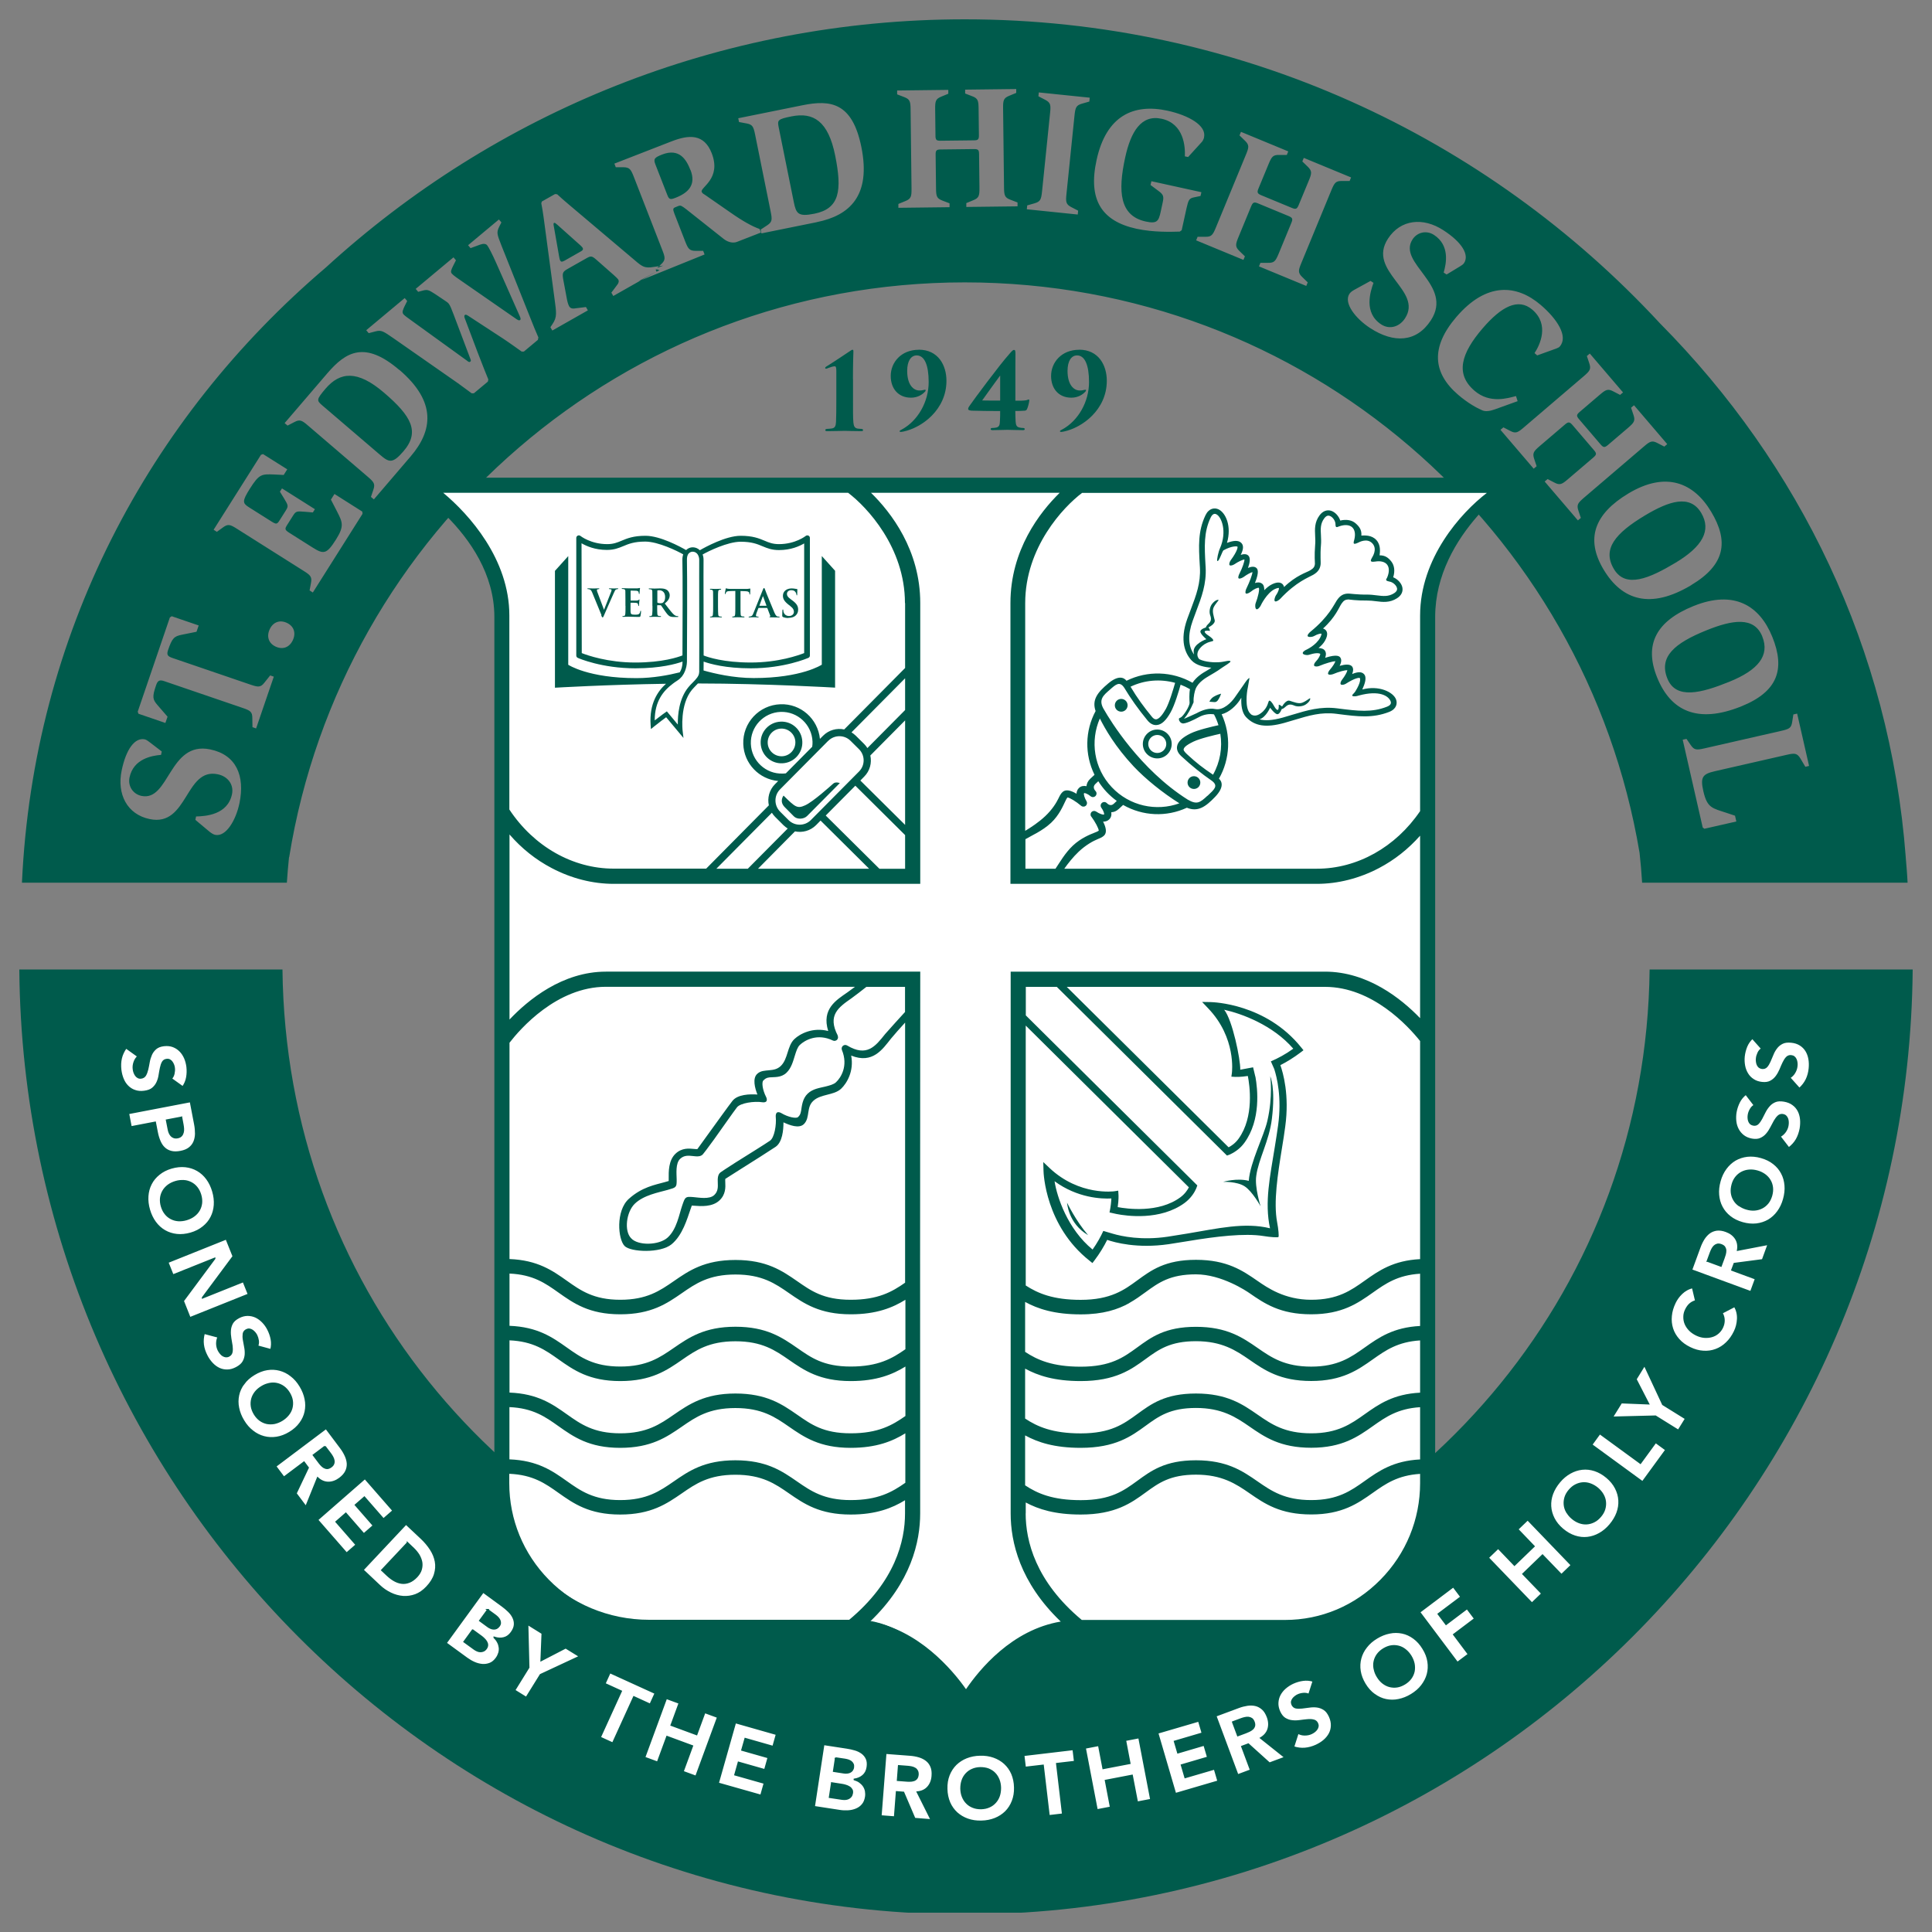
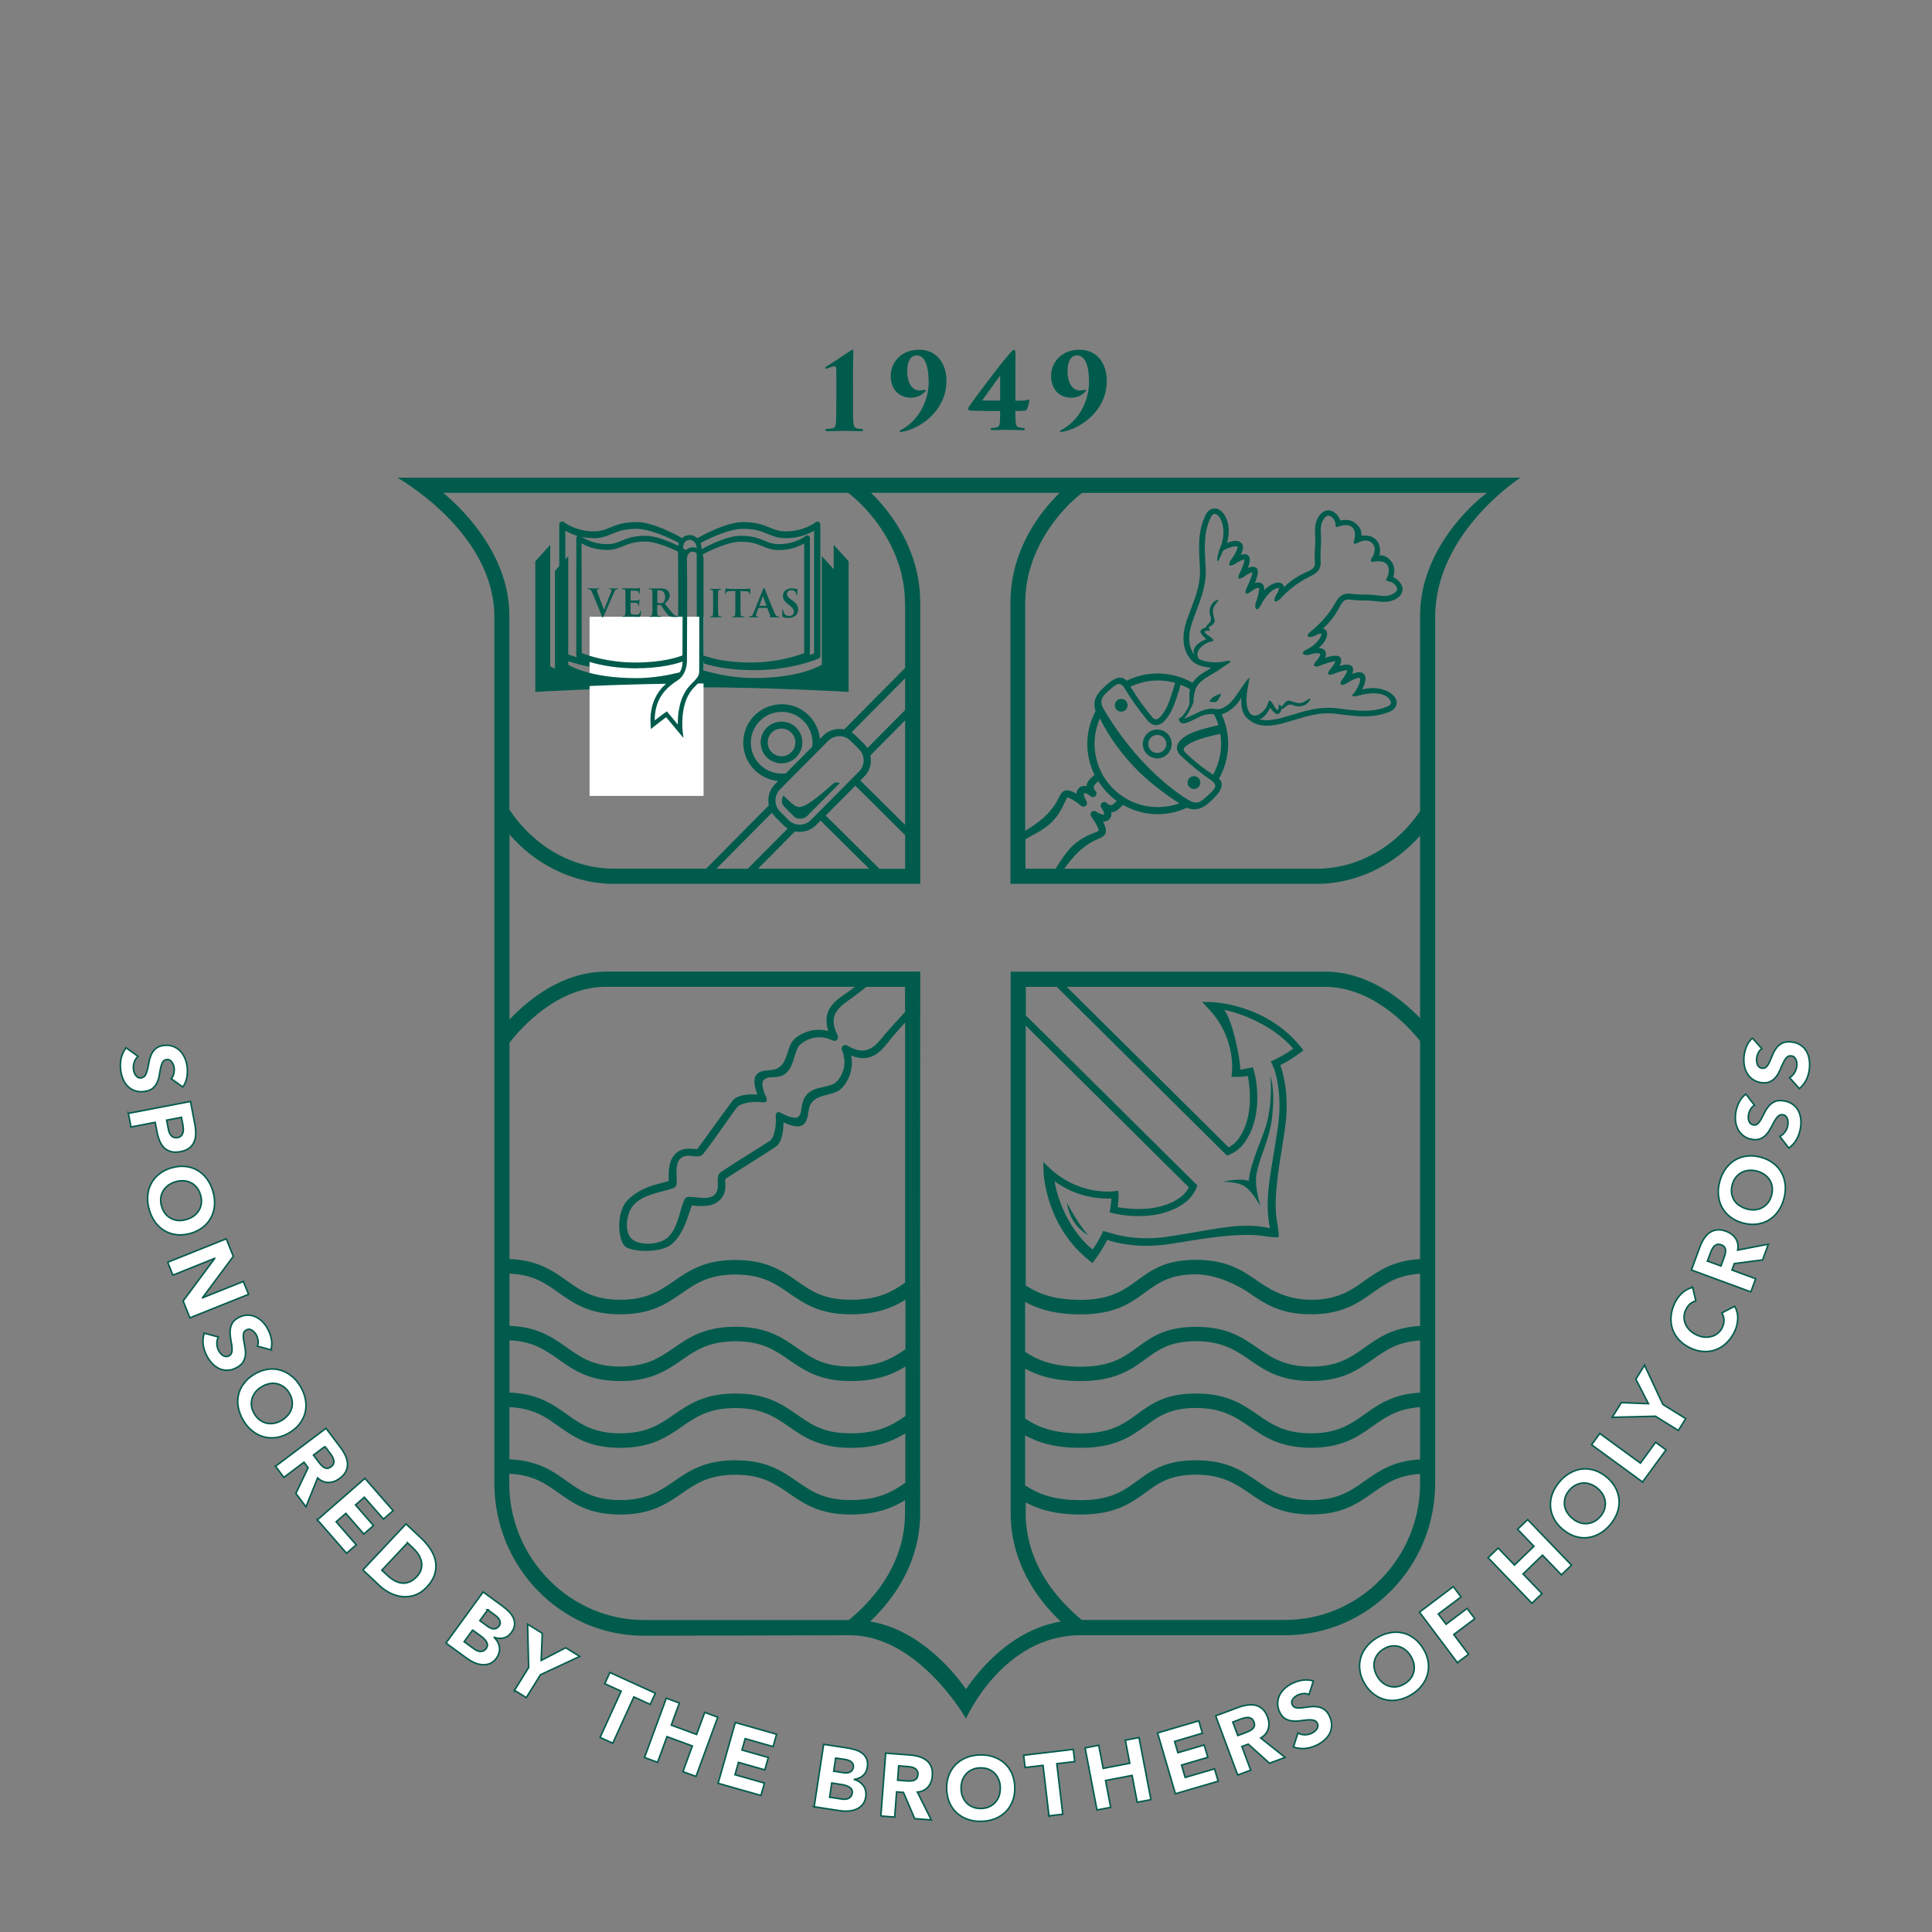
<svg xmlns="http://www.w3.org/2000/svg" id="Layer_1" data-name="Layer 1" viewBox="0 0 250 250">
  <rect x="0" y="0" width="250" height="250" fill="#808080" stroke="none" />
  <defs>
    <style> .cls-1 { clip-path: url(#clippath); } .cls-2, .cls-3, .cls-4 { stroke-width: 0px; } .cls-2, .cls-5 { fill: none; } .cls-3 { fill: #005b4c; } .cls-4 { fill: #fff; } .cls-5 { stroke: #005b4c; stroke-width: .2px; } </style>
    <clipPath id="clippath">
-       <rect class="cls-2" x="2.5" y="2.5" width="245" height="245" />
-     </clipPath>
+       </clipPath>
  </defs>
  <g class="cls-1">
    <path class="cls-3" d="M246.84,114.22c-.05-1.11-.15-2.2-.24-3.3h0s0-.03,0-.04c-2.05-26.92-13.75-50.82-31.8-69.04C192.41,17.65,160.4,2.5,124.84,2.5c-31.86,0-60.86,12.17-82.66,32.1C19.16,54.19,4.31,82.16,2.84,114.22h34.28c.07-1.11.17-2.21.28-3.3h.02c6.79-42.17,43.34-74.38,87.42-74.38s80.29,31.93,87.32,73.82c.14,1.28.25,2.56.33,3.86h34.35ZM35.69,83.68c-.93-.42-1.22-1.31-.8-2.23.42-.93,1.28-1.28,2.21-.86.93.42,1.22,1.31.8,2.23-.42.93-1.28,1.28-2.21.86h0ZM18.73,95.67c.22.05.44.23.62.36l1.58,1.21-.09.44c-1.2.1-3.58.51-4.08,2.93-.23,1.13.46,2.15,1.55,2.38,3.62.75,3.55-7.12,8.88-6.02,3.4.7,4.52,3.43,3.8,6.94-.45,2.2-1.74,4.41-3.14,4.12-.27-.06-.49-.22-.73-.4l-1.84-1.54.09-.44c1.21-.03,4.09-.2,4.65-2.88.26-1.27-.56-2.32-1.85-2.58-4.24-.88-3.84,6.83-8.79,5.8-2.93-.6-4.27-3.22-3.64-6.28.58-2.8,1.72-4.3,2.99-4.04h0ZM25.71,80.93l-.28.82-1.93.39c-.96.2-1.22.42-1.75,1.97-.22.64-.04.82.56,1.03l10.13,3.46c.94.32,1.29.37,1.77-.26l.75-.94.47.16-2.29,6.7-.47-.16-.02-1.2c0-.79-.27-.96-1.24-1.29l-10.13-3.46c-.6-.21-.87-.13-1.09.54-.51,1.5-.45,1.81.2,2.56l1.29,1.49-.28.81-3.48-1.19-.1-.27,4.16-12.19.24-.16,3.48,1.19h0ZM34.04,58.76l3.13,1.97-.46.73-1.2-.06c-1.68-.07-1.97-.06-3.16,1.81-1.04,1.65-.98,1.9-.12,2.44l2.93,1.85c.58.36.7.34,1-.14l.81-1.28c.39-.61.3-.72-.21-1.58l-.54-.88.27-.42,4.26,2.69-.27.42-1.04-.09c-1.02-.08-1.15-.08-1.5.47l-.81,1.28c-.3.48-.27.6.3.97l2.99,1.89c1.46.92,1.83.92,3.06-1.02,1.09-1.73.84-2.23.16-3.57l-.82-1.59.46-.73,3.6,2.28.03.29-6.43,10.18-.42-.27.18-.96c.15-.79-.06-1.01-.94-1.56l-8.63-5.45c-.88-.56-1.17-.66-1.82-.18l-.79.57-.42-.27,6.13-9.7.27-.09h0ZM51.68,47.86c4.91,4.2,4.25,7.94,1.45,11.21l-4.75,5.55-.38-.32.31-.92c.26-.76.08-1-.71-1.68l-7.75-6.64c-.79-.68-1.06-.82-1.77-.44l-.87.45-.38-.32,5.52-6.44c2.42-2.82,4.87-4.25,9.33-.43h0ZM69.66,43.7l-.06.28-1.81,1.51h-.29c-.38-.27-1.57-1.13-2.42-1.69l-4.47-2.92c-.26-.17-.37-.19-.46-.12-.07.06-.11.18,0,.45l1.68,4.45c.56,1.48,1.18,3,1.36,3.44l-.06.28-1.81,1.51h-.29c-.59-.42-1.19-.89-1.77-1.3l-8.27-5.77c-1.39-.96-1.62-1.13-2.36-.95l-.92.24-.32-.38,4.98-4.16.32.38-.33.66c-.2.43-.38.79-.16,1.05.13.16.58.49.95.75l7.21,5.21c.27.22.38.28.5.17.1-.09.08-.15.01-.34l-2.17-5.75c-.3-.78-.44-1.17-.67-1.45-.12-.14-.47-.35-.68-.5l-1.06-.71c-.78-.5-.96-.59-1.5-.46l-.68.18-.32-.38,4.89-4.08.32.38-.39.77c-.2.43-.35.71-.15.95.19.23.82.67,1.66,1.24l6.52,4.52c.38.28.53.35.67.24.1-.09.06-.25-.09-.57l-2.98-6.73c-.53-1.21-1.04-2.17-1.2-2.36-.17-.21-.49-.24-.93-.08l-1.22.45-.32-.38,3.99-3.33.32.38-.26.51c-.38.79-.34.94.27,2.49l3.79,9.5c.33.82.64,1.62.99,2.39h0ZM90.81,24.84c.07.19.25.27.41.37l3.3,2.29c1.61,1.13,2.85,1.81,3.77,2.13l.18.46-3.11,1.21c-.51.2-1.18.04-1.71-.38l-4.86-3.85c-.59-.45-.72-.52-.99-.42l-.4.16c-.34.13-.35.28-.12.87l1.38,3.55c.38.97.55,1.22,1.35,1.23h.98s.18.47.18.47l-8.55,3.46,2.31-1.25-5.57,3.16-.25-.43.74-.99c.2-.24.27-.49.16-.69-.08-.14-.4-.43-.61-.62l-2.25-1.98c-.56-.49-.7-.49-1.25-.18l-2.49,1.41c-.61.35-.68.54-.51,1.44l.41,2.19c.07.4.17.89.33,1.17.19.34.51.34.96.26l1.22-.15.25.43-4.6,2.61-.25-.43.28-.42c.61-.9.49-1.48.26-3.22l-1.42-10.59c-.08-.61-.18-1.2-.3-1.81l.08-.23,1.7-.96.28.03c.44.4.86.79,1.31,1.16l8.27,6.99c1.32,1.13,1.55,1.36,2.47,1.31l1.67-.23-.79.31.51-.48c.59-.55.55-.85.17-1.82l-3.7-9.51c-.38-.97-.55-1.22-1.35-1.23h-.98s-.18-.47-.18-.47l7.4-2.88c2.24-.87,4.21-1.01,5.2,1.55,1.28,3.3-1.52,4.41-1.3,4.98h0ZM105.69,28.75l-7.16,1.45-.1-.49.82-.54c.68-.44.68-.74.48-1.76l-2.02-10c-.21-1.02-.33-1.3-1.12-1.44l-.96-.18-.1-.49,8.31-1.68c3.65-.74,6.45-.36,7.62,5.4,1.28,6.33-1.54,8.87-5.76,9.72h0ZM131.66,26.7l-6.62.08v-.5s.9-.37.9-.37c.75-.3.81-.6.8-1.64l-.05-4.31c0-.57-.12-.68-.69-.67l-4.26.05c-.57,0-.68.14-.67.69l.05,4.31c.01,1.04.08,1.34.84,1.62l.91.35v.5s-6.62.08-6.62.08v-.5s.9-.37.9-.37c.75-.3.81-.6.8-1.64l-.12-10.2c-.01-1.04-.08-1.34-.83-1.62l-.91-.35v-.5s6.62-.08,6.62-.08v.5s-.9.37-.9.37c-.75.3-.81.6-.8,1.64l.04,3.4c0,.57.12.68.69.67l4.26-.05c.57,0,.68-.12.67-.69l-.04-3.4c-.01-1.04-.08-1.34-.83-1.62l-.91-.35v-.5s6.61-.08,6.61-.08v.5s-.9.37-.9.37c-.75.3-.81.6-.8,1.64l.12,10.2c.01,1.04.08,1.34.84,1.62l.91.35v.5h0ZM141.01,12.64l-.05.5-.94.27c-.77.22-.87.5-.98,1.54l-1.04,10.15c-.11,1.04-.07,1.34.64,1.71l.87.45-.05.5-6.59-.68.05-.5.94-.27c.77-.22.87-.5.98-1.54l1.04-10.15c.11-1.04.07-1.34-.64-1.71l-.87-.45.05-.5,6.59.68h0ZM155.81,17.76c-.04.2-.14.41-.26.57l-1.81,1.99-.42-.09c.06-1.24-.12-4.23-3-4.86-2.64-.58-3.99,1.66-4.72,5-.97,4.43-.71,7.55,2.64,8.29,1.48.33,1.68-.05,1.94-1.2l.26-1.2c.18-.82.14-1.06-.54-1.56l-1.02-.76.11-.49,6.47,1.42-.11.49-.85.18c-.61.12-.72.33-.96,1.39l-.63,2.86-.25.18c-1.14.03-3.39.11-5.61-.37-4.56-1-6.27-3.81-5.15-8.91,1.25-5.71,4.77-7.33,9.2-6.36,2.72.6,5.04,1.92,4.7,3.42h0ZM174.83,22.96l-.19.46h-.98c-.8-.02-.98.22-1.38,1.19l-3.89,9.43c-.4.96-.45,1.26.13,1.82l.7.68-.19.46-6.12-2.53.19-.46h.98c.8.02.98-.22,1.38-1.19l1.64-3.98c.22-.52.15-.67-.37-.89l-3.94-1.63c-.52-.22-.68-.13-.89.37l-1.64,3.98c-.4.96-.45,1.26.13,1.82l.7.68-.19.46-6.12-2.53.19-.46h.98c.8.02.98-.22,1.38-1.19l3.89-9.43c.4-.96.45-1.26-.13-1.82l-.7-.68.19-.46,6.12,2.53-.19.46h-.98c-.8-.02-.98.22-1.38,1.19l-1.3,3.14c-.22.52-.15.67.37.89l3.94,1.63c.52.22.67.15.89-.37l1.3-3.14c.4-.96.45-1.26-.13-1.82l-.7-.68.19-.46,6.12,2.53h0ZM189.45,34.04c-.12.19-.37.33-.56.45l-1.7,1.03-.38-.25c.34-1.16.82-3.52-1.25-4.87-.97-.63-2.17-.36-2.78.58-2.01,3.1,5.34,5.9,2.38,10.46-1.89,2.91-4.84,2.97-7.85,1.02-1.88-1.22-3.47-3.23-2.7-4.43.15-.23.38-.38.64-.53l2.1-1.15.38.25c-.41,1.14-1.3,3.88,1,5.38,1.08.7,2.36.32,3.08-.79,2.36-3.63-4.96-6.06-2.21-10.3,1.63-2.51,4.55-2.81,7.17-1.1,2.4,1.55,3.38,3.17,2.68,4.25h0ZM201.84,44.83c-.1.12-.2.16-.43.26l-2.5.9-.34-.3c.68-1.03,1.97-3.69-.29-5.62-1.83-1.56-4-.41-6.44,2.43-2.76,3.22-3.58,5.89-1.03,8.07,2,1.71,4.33.94,5.36.68l.21.66-2.97,1.07c-.64.23-1.21.3-1.62.11-.7-.3-1.84-.92-3.1-2-3.29-2.82-3.6-6.15-.25-10.06,3.92-4.58,7.83-4.22,10.93-1.57,2.15,1.84,3.58,4.08,2.47,5.37h0ZM215.74,57.47l-.38.32-.87-.45c-.71-.38-.98-.24-1.77.44l-7.76,6.63c-.79.68-.97.92-.71,1.68l.31.93-.38.32-4.3-5.03.38-.32.87.45c.71.38.98.24,1.77-.44l3.28-2.8c.43-.37.44-.53.07-.96l-2.77-3.24c-.37-.43-.55-.43-.96-.08l-3.28,2.8c-.79.68-.97.92-.71,1.68l.31.93-.38.32-4.3-5.03.38-.32.87.45c.71.38.98.24,1.77-.44l7.76-6.63c.79-.68.97-.92.71-1.68l-.31-.93.38-.32,4.3,5.03-.38.32-.87-.45c-.71-.38-.98-.24-1.77.44l-2.59,2.21c-.43.37-.44.53-.07.96l2.77,3.24c.37.43.53.44.96.08l2.59-2.21c.79-.68.97-.92.71-1.68l-.31-.93.38-.32,4.3,5.03h0ZM218.86,75.71c-5.27,3.16-8.96,1.99-11.35-2-2.39-3.99-1.2-7.21,3.21-9.86,4.84-2.9,8.44-1.41,10.7,2.36,2.31,3.85,1.82,6.87-2.56,9.49h0ZM225.33,91.4c-5.7,2.3-9.16.57-10.9-3.74-1.74-4.31-.06-7.31,4.71-9.24,5.24-2.11,8.55-.08,10.2,4,1.68,4.16.72,7.07-4.01,8.98h0ZM234.1,99.11l-.49.11-.61-1.03c-.45-.76-.78-.75-1.79-.52l-9.29,2.12c-1.61.37-1.92.76-1.51,2.58.5,2.21,1.17,2.2,3.02,2.82l1.08.36.17.75-4.13.94-.22-.16-2.59-11.36.49-.11.55.8c.45.66.76.66,1.77.43l9.95-2.27c1.02-.23,1.29-.36,1.41-1.16l.15-.96.49-.11,1.54,6.76h0ZM228.04,82.36c-1.06-2.63-3.9-2.14-7.22-.8-4.14,1.67-6.2,3.43-5.06,6.25,1.1,2.73,4.35,1.89,7.99.42,3.76-1.52,5.28-3.4,4.29-5.86h0ZM220.13,66.36c-1.46-2.43-4.18-1.51-7.26.33-3.83,2.3-5.59,4.35-4.02,6.96,1.52,2.53,4.6,1.18,7.96-.83,3.48-2.09,4.68-4.18,3.32-6.46h0ZM108.07,20.12c-.9-4.47-2.83-5.63-5.65-5.06-1.8.36-1.84.49-1.66,1.4l1.95,9.65c.31,1.53.54,1.97,2.69,1.54,3.24-.66,3.59-2.97,2.67-7.53h0ZM89.34,22c-.5-1.29-1.39-2.89-3.67-2-.99.39-1.14.57-.86,1.28l1.54,3.95c.23.59.39.63,1.07.36,1.67-.65,2.68-1.68,1.93-3.6h0ZM85.33,34.96l-.31-.1-.18.02.11.28.39-.19h0ZM75.38,32.05c-.06-.1-.15-.17-.23-.26l-3-2.68c-.26-.22-.36-.32-.46-.26-.08.04-.08.18-.03.41l.69,3.93c.04.16.06.38.14.52.1.18.22.21.58.01l2.11-1.2c.3-.17.29-.32.2-.48h0ZM49.69,50.81c-3.46-2.96-5.69-2.7-7.57-.51-1.19,1.4-1.15,1.52-.45,2.13l7.48,6.4c1.19,1.02,1.64,1.22,3.07-.45,2.15-2.51,1-4.55-2.53-7.57h0ZM36.54,125.45H2.5c.54,67.25,54.96,122.27,122.34,122.27s122.12-55.02,122.66-122.27h-34.04c-.45,40.89-28.67,73.96-66.65,83.65l-44.59-.17c-37.64-9.92-65.22-42.83-65.67-83.48h0Z" />
  </g>
  <path class="cls-4" d="M23.66,140.65c.27-.38.44-.79.52-1.24.08-.44.09-.89.04-1.35-.05-.4-.15-.78-.3-1.14-.16-.36-.36-.67-.62-.93-.26-.26-.56-.46-.91-.59-.35-.13-.74-.17-1.18-.12-.45.05-.8.19-1.06.41-.25.22-.45.48-.58.78-.13.3-.23.62-.29.96-.06.34-.12.66-.19.95-.07.29-.16.54-.28.75-.12.2-.3.32-.55.35-.15.02-.28,0-.39-.06-.12-.06-.21-.14-.3-.26-.08-.11-.15-.24-.2-.38-.05-.15-.09-.29-.1-.44-.04-.3,0-.6.1-.89.1-.3.26-.55.49-.76l-1.55-1.11c-.31.43-.52.88-.63,1.35-.11.47-.13.97-.07,1.5.05.42.15.81.3,1.18.15.37.35.68.61.94.26.26.56.46.92.58.36.13.76.17,1.21.11.47-.06.84-.19,1.1-.41.26-.22.46-.48.59-.77.14-.3.23-.61.28-.95.05-.33.11-.64.17-.93.06-.29.14-.53.25-.73.11-.2.28-.31.53-.34.15-.02.29,0,.4.07.12.06.21.15.29.27.08.11.14.24.19.37.05.13.08.27.09.4.03.22,0,.46-.05.72-.06.26-.17.47-.34.64l1.49,1.07h0ZM16.61,144.06l.34,1.77,3.13-.6.25,1.29c.08.42.2.81.35,1.16.15.35.34.64.58.86.24.23.53.39.88.48.35.09.75.09,1.22,0,.48-.09.86-.25,1.14-.47.28-.22.49-.49.62-.8.13-.31.2-.66.21-1.04,0-.38-.03-.79-.11-1.2l-.57-2.98-8.03,1.54h0ZM23.48,144.58l.17.91c.03.17.06.34.07.53.02.19,0,.36-.04.52-.04.16-.11.3-.22.42-.11.12-.26.2-.47.24-.19.04-.35.03-.49-.02-.14-.05-.25-.12-.35-.23-.09-.1-.17-.23-.23-.37-.06-.14-.1-.29-.13-.45l-.23-1.18,1.9-.36h0ZM20.58,151.94c-.45.36-.8.78-1.04,1.26-.25.48-.39,1.01-.43,1.58-.04.57.03,1.17.21,1.78.18.61.44,1.15.78,1.61.34.46.75.83,1.22,1.1.47.27.99.44,1.56.5.57.06,1.17,0,1.8-.18.63-.18,1.17-.46,1.61-.82.45-.36.8-.78,1.04-1.26.25-.48.39-1.01.43-1.58.04-.57-.03-1.17-.21-1.78-.18-.61-.44-1.15-.78-1.61-.34-.46-.75-.83-1.22-1.1-.47-.27-.99-.44-1.56-.5-.57-.06-1.17,0-1.8.18-.63.18-1.17.46-1.61.82h0ZM23.77,152.79c.34.02.66.11.95.26.29.15.54.35.75.62.21.26.37.58.48.95.11.37.14.72.11,1.06-.04.34-.14.64-.3.92-.16.28-.38.52-.66.73-.28.21-.6.36-.96.47-.37.11-.72.15-1.06.13-.34-.02-.65-.11-.94-.26-.29-.15-.54-.35-.75-.62-.21-.26-.37-.58-.48-.95-.11-.37-.14-.72-.11-1.06.04-.34.14-.64.3-.92.16-.28.38-.52.65-.73.27-.2.59-.36.96-.47.36-.11.71-.15,1.06-.12h0ZM21.7,163.33l.67,1.67,5.4-2.16v.02s-4.07,5.48-4.07,5.48l.87,2.19,7.59-3.04-.67-1.67-5.27,2.11v-.02s3.97-5.34,3.97-5.34l-.91-2.27-7.59,3.04h0ZM35.07,174.65c.11-.45.13-.89.05-1.34-.08-.44-.23-.87-.44-1.28-.18-.36-.41-.68-.68-.96-.27-.28-.57-.5-.9-.66-.33-.15-.68-.23-1.06-.23-.37,0-.76.1-1.14.3-.4.21-.69.46-.85.75-.16.29-.25.61-.27.94-.02.33,0,.67.06,1.01.06.34.11.66.16.96.04.3.04.56,0,.8-.04.23-.17.41-.39.52-.13.07-.26.09-.39.08-.13-.02-.25-.06-.37-.13-.12-.07-.22-.17-.32-.29-.1-.12-.18-.24-.25-.37-.14-.27-.21-.56-.22-.87,0-.31.05-.61.19-.88l-1.84-.49c-.14.51-.18,1.01-.12,1.49.06.48.22.95.46,1.42.19.38.43.71.7,1,.27.29.57.51.9.67.33.15.68.23,1.06.22.38,0,.77-.11,1.17-.32.42-.22.72-.48.89-.77.17-.29.26-.61.29-.93.02-.33,0-.66-.07-.99-.07-.33-.12-.64-.17-.93-.05-.29-.05-.55-.02-.77.03-.22.16-.39.38-.51.14-.07.27-.1.4-.08.13.02.25.07.37.15.11.08.22.17.31.28.09.11.17.22.23.34.1.2.17.43.21.69.04.26,0,.5-.09.72l1.77.48h0ZM31.53,179.05c-.34.46-.57.96-.68,1.49-.11.53-.12,1.08,0,1.64.11.56.33,1.12.66,1.66.33.55.72,1,1.18,1.35.45.36.94.6,1.46.74.52.14,1.07.17,1.64.08.57-.09,1.13-.3,1.69-.64.56-.34,1.01-.74,1.35-1.21.34-.46.57-.96.68-1.49.11-.53.12-1.08,0-1.64-.11-.56-.33-1.12-.66-1.66-.33-.55-.72-1-1.18-1.35-.45-.36-.94-.6-1.46-.74-.52-.14-1.07-.17-1.64-.08-.57.09-1.13.31-1.69.65-.56.34-1.01.74-1.35,1.21h0ZM34.84,179.05c.34-.07.67-.07.98,0,.32.07.61.2.89.4.27.2.51.46.71.79.2.33.33.66.38.99.05.33.03.66-.05.97-.08.31-.23.6-.45.87s-.48.5-.8.7c-.33.2-.66.33-.99.4-.33.06-.66.06-.98,0-.32-.07-.61-.2-.89-.4-.27-.2-.51-.46-.71-.79-.2-.33-.33-.66-.38-.99-.05-.33-.03-.66.05-.97.08-.31.23-.6.44-.87.21-.27.48-.5.81-.7.32-.2.65-.33.99-.39h0ZM35.65,189.73l1.08,1.44,2.61-1.96.53.71-1.58,3.33,1.3,1.73,1.51-3.74c.43.4.9.59,1.4.59.5,0,.99-.18,1.45-.52.38-.29.65-.59.81-.92.16-.32.22-.66.21-.99-.02-.34-.11-.68-.27-1.03-.16-.35-.36-.69-.61-1.02l-1.9-2.53-6.53,4.91h0ZM42.05,187.17l.71.94c.1.13.19.27.27.42.08.15.14.3.16.44.03.14.02.29-.03.43-.05.14-.15.28-.32.4-.18.13-.35.2-.5.2-.16,0-.3-.05-.44-.13-.13-.08-.26-.19-.38-.33-.12-.14-.23-.27-.32-.4l-.64-.85,1.49-1.12h0ZM41.06,196.65l3.79,4.34,1.25-1.09-2.6-2.98,1.25-1.09,2.33,2.67,1.25-1.09-2.33-2.67,1.15-1,2.47,2.83,1.25-1.09-3.65-4.18-6.16,5.38h0ZM46.96,203.15l2.14,2.02c.44.42.93.75,1.45,1,.52.25,1.06.4,1.6.44.54.04,1.08-.04,1.61-.23.53-.2,1.02-.54,1.47-1.02.51-.54.85-1.09,1.02-1.65.17-.56.21-1.11.11-1.65-.1-.54-.31-1.06-.64-1.57-.33-.51-.73-.99-1.21-1.44l-1.97-1.85-5.6,5.96h0ZM52.73,199.64l.77.73c.27.26.5.54.69.84.18.31.3.62.36.93.05.31.03.63-.06.95-.09.32-.28.62-.55.92-.32.34-.64.57-.97.7-.33.13-.65.18-.98.14-.33-.04-.65-.15-.97-.33-.32-.18-.63-.42-.93-.7l-.68-.64,3.32-3.53h0ZM57.72,212.62l2.7,1.97c.29.21.61.4.95.55.34.15.68.24,1.02.27.34.03.67-.02.99-.14.32-.12.61-.36.86-.71.15-.21.26-.44.33-.67.07-.24.09-.47.06-.7-.03-.23-.09-.46-.21-.68-.11-.22-.26-.42-.46-.61v-.02c.43.14.84.17,1.22.07.39-.09.72-.33.99-.7.26-.36.4-.7.42-1.03.02-.32-.05-.63-.19-.92-.14-.29-.34-.56-.6-.81-.26-.25-.53-.48-.82-.69l-2.46-1.8-4.81,6.61h0ZM63.1,208.3l.99.72c.11.08.22.18.32.28.1.11.18.22.24.34.06.12.08.24.08.38,0,.13-.06.27-.16.4-.1.13-.2.22-.32.28-.12.05-.25.08-.37.07-.13,0-.26-.04-.38-.09-.13-.05-.25-.12-.36-.2l-1.05-.77,1.03-1.41h0ZM61.17,210.94l1.1.8c.12.09.24.19.36.31.12.12.23.24.31.38.08.14.13.28.13.43,0,.15-.05.31-.16.46-.1.14-.22.24-.35.3-.13.06-.27.08-.41.08-.14,0-.27-.04-.41-.1-.13-.06-.26-.13-.37-.21l-1.31-.95,1.09-1.5h0ZM66.57,218.72l1.53.95,1.84-2.96,5.08-2.37-1.82-1.12-3.17,1.64.14-3.51-1.9-1.18.14,5.6-1.84,2.97h0ZM77.65,224.82l1.64.75,2.73-5.99,2.12.97.66-1.45-5.88-2.68-.66,1.45,2.12.97-2.73,5.99h0ZM83.4,227.42l1.69.62,1.22-3.32,3.28,1.21-1.22,3.32,1.69.62,2.82-7.67-1.69-.62-1.05,2.86-3.28-1.21,1.05-2.86-1.69-.62-2.82,7.67h0ZM92.93,230.76l5.54,1.57.45-1.6-3.81-1.08.45-1.6,3.41.97.45-1.6-3.41-.97.42-1.47,3.61,1.03.45-1.6-5.34-1.52-2.23,7.87h0ZM105.34,233.79l3.31.51c.36.06.72.07,1.1.05.37-.02.72-.1,1.03-.23.32-.13.59-.32.81-.58.23-.26.37-.6.44-1.03.04-.26.03-.51-.01-.75-.05-.24-.14-.46-.27-.65-.13-.19-.3-.36-.5-.51-.2-.14-.43-.25-.69-.33v-.02c.44-.07.81-.23,1.11-.49.3-.26.49-.62.56-1.08.07-.44.03-.81-.1-1.1-.13-.29-.33-.54-.59-.73-.26-.19-.56-.34-.91-.44-.35-.1-.69-.18-1.04-.23l-3.01-.46-1.23,8.08h0ZM108.13,227.49l1.21.18c.14.02.28.06.42.1.14.05.26.11.37.19.1.08.18.18.24.3.06.12.07.27.05.43-.02.16-.08.29-.16.4-.08.1-.18.18-.3.23-.12.05-.24.08-.38.09-.14.01-.27,0-.41-.02l-1.29-.2.26-1.72h0ZM107.63,230.72l1.35.21c.14.02.3.06.46.11.16.05.31.11.45.2.14.08.24.19.32.32.08.13.1.29.07.48-.03.18-.09.32-.18.43-.09.11-.2.2-.32.25-.13.06-.26.09-.41.1-.15,0-.29,0-.42-.02l-1.6-.24.28-1.84h0ZM113.98,234.99l1.79.14.25-3.26.89.07,1.45,3.39,2.15.17-1.8-3.6c.58-.06,1.04-.28,1.37-.66.33-.38.52-.86.56-1.43.04-.48-.01-.88-.15-1.21-.14-.33-.34-.6-.61-.81-.27-.21-.58-.37-.95-.48-.37-.11-.76-.18-1.17-.21l-3.15-.24-.63,8.15h0ZM116.29,228.5l1.17.09c.16.01.32.04.49.07.17.04.31.09.44.17.13.07.23.18.3.31.07.13.1.3.09.5-.02.22-.08.39-.18.51-.11.12-.23.2-.38.24-.15.05-.32.07-.5.07-.18,0-.35,0-.51-.02l-1.06-.08.14-1.85h0ZM122.86,233.25c.23.53.55.97.95,1.34.4.36.87.64,1.41.83.54.19,1.13.28,1.77.26.64-.01,1.23-.13,1.76-.34.53-.21.99-.51,1.38-.89.38-.38.68-.84.89-1.38.21-.54.31-1.13.29-1.78-.01-.65-.14-1.24-.36-1.77-.23-.53-.55-.97-.95-1.34-.4-.36-.87-.64-1.41-.83-.54-.19-1.13-.28-1.77-.26-.64.01-1.23.13-1.76.34-.53.21-.99.51-1.38.89-.38.38-.68.84-.89,1.37-.21.54-.31,1.13-.29,1.79.01.65.14,1.24.36,1.77h0ZM124.52,230.39c.11-.33.28-.61.5-.85.22-.24.48-.43.79-.56.31-.14.66-.21,1.04-.22.38,0,.73.05,1.05.17.31.13.59.3.81.53.23.23.4.51.53.83.13.32.19.67.2,1.05,0,.39-.05.74-.16,1.06-.11.32-.28.6-.5.84-.22.24-.48.43-.79.56-.31.14-.66.21-1.04.22-.38,0-.73-.05-1.05-.18-.31-.12-.59-.3-.81-.53-.23-.23-.4-.5-.53-.82-.13-.32-.19-.67-.2-1.05,0-.38.05-.73.16-1.05h0ZM135.73,234.97l1.79-.21-.77-6.54,2.32-.27-.19-1.58-6.42.76.19,1.58,2.32-.27.77,6.54h0ZM141.95,234.21l1.77-.34-.66-3.47,3.43-.66.67,3.47,1.77-.34-1.54-8.03-1.77.34.57,2.99-3.44.66-.57-2.99-1.77.34,1.54,8.03h0ZM152.1,232.11l5.53-1.62-.47-1.6-3.8,1.11-.47-1.6,3.4-1-.47-1.6-3.4,1-.43-1.46,3.6-1.06-.47-1.6-5.33,1.56,2.3,7.85h0ZM160.15,229.69l1.69-.63-1.14-3.06.83-.31,2.74,2.47,2.02-.75-3.15-2.51c.5-.3.83-.7.97-1.18.14-.48.11-1-.09-1.54-.17-.45-.38-.79-.65-1.03-.27-.24-.56-.4-.89-.48-.33-.08-.68-.09-1.06-.04-.38.06-.76.15-1.15.3l-2.96,1.1,2.85,7.66h0ZM159.52,222.83l1.1-.41c.15-.06.31-.1.48-.14.17-.04.32-.05.47-.03.14.02.28.07.4.15.12.09.22.23.29.42.08.21.09.39.05.54-.05.15-.13.28-.25.38-.12.11-.26.19-.42.27-.17.07-.32.14-.47.2l-1,.37-.65-1.74h0ZM169.93,217.52c-.44-.14-.89-.17-1.33-.11-.45.06-.88.19-1.3.38-.36.17-.69.38-.99.64-.3.26-.53.55-.7.87-.17.32-.26.67-.28,1.04-.02.37.06.76.24,1.16.19.41.43.71.71.88.29.17.59.28.92.31.33.04.67.03,1.01-.02.34-.05.66-.08.96-.11.3-.03.57-.02.8.04.23.05.4.19.5.41.06.13.08.26.06.39-.02.13-.07.25-.15.36-.08.11-.18.22-.3.31-.12.09-.25.17-.38.23-.27.13-.56.18-.88.18s-.6-.08-.87-.23l-.58,1.81c.51.17,1,.23,1.48.19.48-.04.96-.17,1.45-.39.38-.18.73-.39,1.03-.65.3-.26.54-.55.71-.87.17-.32.26-.67.27-1.05.01-.38-.07-.77-.26-1.19-.2-.43-.44-.74-.73-.92-.29-.18-.59-.29-.92-.33-.33-.04-.65-.03-.99.02-.33.05-.65.09-.94.12-.29.03-.55.03-.77-.01-.22-.04-.38-.18-.49-.4-.06-.14-.08-.28-.06-.4.03-.13.08-.25.17-.36.09-.11.18-.21.3-.29.11-.09.23-.16.35-.21.2-.09.44-.15.7-.17.26-.02.5.02.71.13l.56-1.74h0ZM177.84,219.27c.46.34.96.57,1.49.68.53.11,1.08.12,1.64,0,.56-.11,1.12-.33,1.66-.66.54-.33,1-.72,1.35-1.18s.6-.94.74-1.46c.14-.52.17-1.07.08-1.64-.09-.57-.3-1.13-.65-1.69-.34-.56-.74-1.01-1.21-1.35-.46-.34-.96-.57-1.49-.68-.53-.11-1.08-.12-1.64,0-.56.11-1.12.33-1.66.66-.55.33-1,.72-1.35,1.18-.36.45-.6.94-.74,1.46-.14.52-.17,1.07-.08,1.64.09.57.3,1.13.64,1.69.34.56.74,1.01,1.21,1.35h0ZM177.84,215.96c-.07-.34-.07-.67,0-.98.07-.32.2-.61.4-.89.2-.27.46-.51.79-.71.33-.2.66-.33.99-.38.33-.05.66-.03.97.05.31.08.6.23.87.45.27.21.5.48.7.8.2.33.33.66.4,1,.06.34.06.66,0,.98-.07.32-.2.61-.4.89-.2.27-.46.51-.79.71-.33.2-.66.33-.99.38-.33.05-.66.03-.97-.05-.31-.08-.6-.23-.87-.44-.27-.21-.5-.48-.7-.81-.2-.32-.33-.65-.39-.99h0ZM188.59,215.14l1.44-1.08-1.91-2.55,2.72-2.05-1-1.33-2.72,2.05-1-1.33,2.94-2.21-1-1.33-4.38,3.3,4.91,6.54h0ZM198.23,207.46l1.3-1.25-2.45-2.54,2.52-2.43,2.45,2.54,1.3-1.25-5.67-5.89-1.3,1.25,2.11,2.2-2.52,2.43-2.11-2.2-1.3,1.25,5.67,5.89h0ZM203.78,198.79c.55.18,1.09.24,1.63.18.54-.06,1.06-.23,1.56-.51.5-.28.96-.66,1.37-1.15.41-.49.72-1,.92-1.54.2-.54.28-1.08.25-1.62-.03-.54-.18-1.07-.44-1.58-.26-.51-.64-.98-1.14-1.4-.5-.42-1.02-.72-1.57-.9-.55-.18-1.09-.24-1.63-.18-.54.06-1.06.23-1.56.51-.5.28-.96.66-1.37,1.15-.41.49-.72,1-.92,1.54-.2.54-.28,1.08-.25,1.62.03.54.18,1.07.44,1.58.26.51.64.98,1.14,1.4.5.42,1.02.72,1.57.9h0ZM202.74,195.65c-.17-.3-.27-.61-.3-.93-.03-.32,0-.64.1-.97.1-.32.28-.63.53-.92.25-.29.52-.52.83-.67.3-.15.61-.24.94-.26.32-.02.65.03.97.15.32.12.63.3.92.54.29.25.52.52.69.82.17.3.27.61.3.93.03.32,0,.64-.1.97-.1.32-.28.63-.53.92-.25.29-.52.52-.83.67-.3.15-.61.24-.94.26-.32.02-.64-.03-.97-.15-.32-.12-.63-.3-.92-.55-.29-.24-.51-.52-.68-.82h0ZM212.55,191.76l3.03-4.15-1.34-.98-1.97,2.7-5.26-3.84-1.06,1.46,6.6,4.82h0ZM217.18,185.1l.95-1.53-2.96-1.84-2.37-5.08-1.12,1.82,1.63,3.17-3.51-.14-1.18,1.9,5.6-.14,2.96,1.84h0ZM219.03,166.6c-.28.06-.54.16-.77.29-.24.13-.45.29-.64.47-.19.18-.36.37-.51.58-.15.21-.27.41-.37.62-.28.58-.45,1.15-.5,1.72-.06.57,0,1.12.16,1.63.16.52.44.99.82,1.42.38.43.87.79,1.45,1.07.59.29,1.17.45,1.74.48.57.04,1.11-.04,1.62-.23.51-.19.97-.48,1.38-.88.42-.4.76-.88,1.04-1.46.25-.51.38-1.05.41-1.63.03-.58-.1-1.13-.39-1.65l-1.66.86c.17.29.26.59.27.92.01.32-.06.65-.22.98-.14.29-.33.53-.57.73-.24.2-.51.34-.81.42-.3.08-.62.11-.96.08-.34-.03-.68-.13-1.03-.3-.34-.17-.63-.37-.87-.62-.24-.25-.42-.52-.54-.81-.12-.29-.17-.6-.16-.92,0-.32.09-.63.24-.93.15-.3.33-.55.55-.73.22-.18.46-.3.73-.37l-.41-1.74h0ZM226.56,167.16l.62-1.69-3.07-1.13.31-.83,3.66-.48.74-2.03-3.96.76c.1-.58,0-1.08-.27-1.5-.28-.42-.68-.73-1.23-.93-.45-.17-.85-.22-1.21-.18-.36.05-.67.17-.95.37-.27.2-.51.46-.72.78-.2.32-.38.68-.52,1.07l-1.09,2.97,7.67,2.82h0ZM220.94,163.18l.41-1.11c.06-.15.12-.3.2-.45.08-.15.17-.28.28-.38.11-.1.23-.17.38-.21.15-.04.31-.02.51.05.21.08.36.18.44.31.08.13.13.28.13.44,0,.16-.02.32-.07.5-.05.17-.11.34-.16.49l-.37,1-1.74-.64h0ZM227.28,158.41c.57-.07,1.09-.24,1.56-.51.47-.28.87-.64,1.21-1.11.34-.46.6-1,.77-1.62.17-.61.24-1.21.19-1.78-.05-.57-.19-1.1-.45-1.58-.25-.48-.6-.9-1.05-1.25-.45-.36-.99-.62-1.62-.8-.63-.18-1.23-.23-1.8-.17-.57.07-1.09.24-1.56.51-.47.28-.87.65-1.21,1.11-.34.46-.6,1-.77,1.62-.17.62-.24,1.21-.19,1.78.05.57.19,1.1.45,1.58.25.48.6.9,1.05,1.25.45.36.99.62,1.62.8.63.18,1.23.23,1.8.17h0ZM225.03,155.98c-.28-.2-.5-.44-.66-.72-.17-.28-.27-.59-.31-.92-.04-.34,0-.69.1-1.06.1-.37.26-.69.47-.95.21-.26.46-.47.75-.62.29-.15.6-.24.95-.27.34-.03.7.01,1.06.11.37.1.69.26.97.46.27.2.5.44.66.72.17.28.27.59.31.92.04.34,0,.69-.1,1.06-.11.37-.26.69-.47.95-.21.26-.46.47-.75.62-.29.15-.6.24-.94.27-.34.03-.69-.01-1.06-.12-.36-.1-.68-.26-.96-.46h0ZM225.9,141.58c-.36.29-.65.63-.85,1.03-.2.4-.35.83-.43,1.28-.07.39-.08.79-.04,1.18.04.39.15.75.32,1.07.17.32.4.6.7.83.3.23.66.38,1.09.46.45.08.82.05,1.13-.09.31-.14.57-.33.78-.58.22-.25.4-.53.56-.84.16-.31.31-.59.46-.86.15-.26.31-.47.48-.63.17-.16.38-.22.62-.18.14.03.26.08.36.18.09.09.16.2.21.33.05.13.07.27.08.43,0,.15,0,.3-.03.45-.05.3-.17.57-.35.82-.18.25-.41.45-.68.59l1.16,1.51c.42-.32.76-.69,1-1.11.24-.42.4-.89.5-1.41.07-.42.09-.82.05-1.22-.04-.39-.14-.75-.31-1.08-.17-.32-.4-.6-.71-.82-.3-.23-.68-.38-1.13-.46-.47-.08-.86-.06-1.17.07-.31.13-.58.32-.79.57-.22.25-.4.52-.55.82-.15.3-.29.58-.43.84-.14.26-.29.47-.45.63-.16.16-.36.22-.61.17-.15-.03-.27-.09-.37-.18-.09-.1-.16-.21-.2-.34-.04-.13-.07-.27-.07-.41,0-.14,0-.28.03-.41.04-.22.12-.44.26-.68.13-.23.3-.4.51-.51l-1.11-1.45h0ZM226.77,134.32c-.34.31-.6.68-.77,1.09-.17.42-.28.85-.33,1.31-.04.4-.02.79.05,1.18.07.39.21.74.4,1.05.19.31.44.57.76.77.31.21.68.33,1.12.38.45.05.83-.01,1.12-.17.3-.16.54-.37.74-.64.2-.27.36-.56.5-.88.13-.32.26-.62.39-.89.13-.27.27-.5.43-.67.16-.17.36-.25.61-.22.15.02.27.06.37.15.1.08.18.19.23.31.06.13.09.26.11.42.02.15.02.3,0,.45-.03.3-.13.58-.29.85-.16.27-.38.48-.64.64l1.27,1.42c.4-.35.7-.75.91-1.18.21-.44.34-.92.39-1.45.04-.42.03-.83-.04-1.22-.07-.39-.2-.74-.39-1.05-.19-.31-.45-.57-.77-.77-.32-.2-.7-.33-1.16-.37-.47-.05-.86,0-1.17.16-.3.15-.55.36-.75.63-.2.26-.36.55-.48.86-.13.31-.25.6-.37.87-.12.27-.25.49-.4.66-.15.17-.35.24-.59.22-.15-.02-.28-.07-.38-.15s-.18-.2-.23-.32c-.05-.13-.09-.26-.1-.41-.02-.14-.02-.28,0-.41.02-.22.09-.45.2-.69.11-.24.27-.42.47-.55l-1.22-1.37h0Z" />
  <path class="cls-5" d="M23.66,140.65c.27-.38.44-.79.52-1.24.08-.44.09-.89.04-1.35-.05-.4-.15-.78-.3-1.14-.16-.36-.36-.67-.62-.93-.26-.26-.56-.46-.91-.59-.35-.13-.74-.17-1.18-.12-.45.05-.8.19-1.06.41-.25.22-.45.48-.58.78-.13.3-.23.62-.29.96-.06.34-.12.66-.19.95-.07.29-.16.54-.28.75-.12.2-.3.32-.55.35-.15.02-.28,0-.39-.06-.12-.06-.21-.14-.3-.26-.08-.11-.15-.24-.2-.38-.05-.15-.09-.29-.1-.44-.04-.3,0-.6.1-.89.1-.3.26-.55.49-.76l-1.55-1.11c-.31.43-.52.88-.63,1.35-.11.47-.13.97-.07,1.5.05.42.15.81.3,1.18.15.37.35.68.61.94.26.26.56.46.92.58.36.13.76.17,1.21.11.47-.06.84-.19,1.1-.41.26-.22.46-.48.59-.77.14-.3.23-.61.28-.95.05-.33.11-.64.17-.93.06-.29.14-.53.25-.73.11-.2.28-.31.53-.34.15-.02.29,0,.4.07.12.06.21.15.29.27.08.11.14.24.19.37.05.13.08.27.09.4.03.22,0,.46-.05.72-.06.26-.17.47-.34.64l1.49,1.07h0ZM16.61,144.06l.34,1.77,3.13-.6.25,1.29c.08.42.2.81.35,1.16.15.35.34.64.58.86.24.23.53.39.88.48.35.09.75.09,1.22,0,.48-.09.86-.25,1.14-.47.28-.22.49-.49.62-.8.13-.31.2-.66.21-1.04,0-.38-.03-.79-.11-1.2l-.57-2.98-8.03,1.54h0ZM23.48,144.58l.17.91c.03.17.06.34.07.53.02.19,0,.36-.04.52-.04.16-.11.3-.22.42-.11.12-.26.2-.47.24-.19.04-.35.03-.49-.02-.14-.05-.25-.12-.35-.23-.09-.1-.17-.23-.23-.37-.06-.14-.1-.29-.13-.45l-.23-1.18,1.9-.36h0ZM20.58,151.94c-.45.36-.8.78-1.04,1.26-.25.48-.39,1.01-.43,1.58-.04.57.03,1.17.21,1.78.18.61.44,1.15.78,1.61.34.46.75.83,1.22,1.1.47.27.99.44,1.56.5.57.06,1.17,0,1.8-.18.63-.18,1.17-.46,1.61-.82.45-.36.8-.78,1.04-1.26.25-.48.39-1.01.43-1.58.04-.57-.03-1.17-.21-1.78-.18-.61-.44-1.15-.78-1.61-.34-.46-.75-.83-1.22-1.1-.47-.27-.99-.44-1.56-.5-.57-.06-1.17,0-1.8.18-.63.18-1.17.46-1.61.82h0ZM23.77,152.79c.34.02.66.11.95.26.29.15.54.35.75.62.21.26.37.58.48.95.11.37.14.72.11,1.06-.04.34-.14.64-.3.92-.16.28-.38.52-.66.73-.28.21-.6.36-.96.47-.37.11-.72.15-1.06.13-.34-.02-.65-.11-.94-.26-.29-.15-.54-.35-.75-.62-.21-.26-.37-.58-.48-.95-.11-.37-.14-.72-.11-1.06.04-.34.14-.64.3-.92.16-.28.38-.52.65-.73.27-.2.59-.36.96-.47.36-.11.71-.15,1.06-.12h0ZM21.7,163.33l.67,1.67,5.4-2.16v.02s-4.07,5.48-4.07,5.48l.87,2.19,7.59-3.04-.67-1.67-5.27,2.11v-.02s3.97-5.34,3.97-5.34l-.91-2.27-7.59,3.04h0ZM35.07,174.65c.11-.45.13-.89.05-1.34-.08-.44-.23-.87-.44-1.28-.18-.36-.41-.68-.68-.96-.27-.28-.57-.5-.9-.66-.33-.15-.68-.23-1.06-.23-.37,0-.76.1-1.14.3-.4.21-.69.46-.85.75-.16.29-.25.61-.27.94-.02.33,0,.67.06,1.01.06.34.11.66.16.96.04.3.04.56,0,.8-.04.23-.17.41-.39.52-.13.07-.26.09-.39.08-.13-.02-.25-.06-.37-.13-.12-.07-.22-.17-.32-.29-.1-.12-.18-.24-.25-.37-.14-.27-.21-.56-.22-.87,0-.31.05-.61.19-.88l-1.84-.49c-.14.51-.18,1.01-.12,1.49.06.48.22.95.46,1.42.19.38.43.71.7,1,.27.29.57.51.9.67.33.15.68.23,1.06.22.38,0,.77-.11,1.17-.32.42-.22.72-.48.89-.77.17-.29.26-.61.29-.93.02-.33,0-.66-.07-.99-.07-.33-.12-.64-.17-.93-.05-.29-.05-.55-.02-.77.03-.22.16-.39.38-.51.14-.07.27-.1.4-.08.13.02.25.07.37.15.11.08.22.17.31.28.09.11.17.22.23.34.1.2.17.43.21.69.04.26,0,.5-.09.72l1.77.48h0ZM31.53,179.05c-.34.46-.57.96-.68,1.49-.11.53-.12,1.08,0,1.64.11.56.33,1.12.66,1.66.33.55.72,1,1.18,1.35.45.36.94.6,1.46.74.52.14,1.07.17,1.64.08.57-.09,1.13-.3,1.69-.64.56-.34,1.01-.74,1.35-1.21.34-.46.57-.96.68-1.49.11-.53.12-1.08,0-1.64-.11-.56-.33-1.12-.66-1.66-.33-.55-.72-1-1.18-1.35-.45-.36-.94-.6-1.46-.74-.52-.14-1.07-.17-1.64-.08-.57.09-1.13.31-1.69.65-.56.34-1.01.74-1.35,1.21h0ZM34.84,179.05c.34-.07.67-.07.98,0,.32.07.61.2.89.4.27.2.51.46.71.79.2.33.33.66.38.99.05.33.03.66-.05.97-.08.31-.23.6-.45.87s-.48.5-.8.7c-.33.2-.66.33-.99.4-.33.06-.66.06-.98,0-.32-.07-.61-.2-.89-.4-.27-.2-.51-.46-.71-.79-.2-.33-.33-.66-.38-.99-.05-.33-.03-.66.05-.97.08-.31.23-.6.44-.87.21-.27.48-.5.81-.7.32-.2.65-.33.99-.39h0ZM35.65,189.73l1.08,1.44,2.61-1.96.53.71-1.58,3.33,1.3,1.73,1.51-3.74c.43.4.9.59,1.4.59.5,0,.99-.18,1.45-.52.38-.29.65-.59.81-.92.16-.32.22-.66.21-.99-.02-.34-.11-.68-.27-1.03-.16-.35-.36-.69-.61-1.02l-1.9-2.53-6.53,4.91h0ZM42.05,187.17l.71.94c.1.13.19.27.27.42.08.15.14.3.16.44.03.14.02.29-.03.43-.05.14-.15.28-.32.4-.18.13-.35.2-.5.2-.16,0-.3-.05-.44-.13-.13-.08-.26-.19-.38-.33-.12-.14-.23-.27-.32-.4l-.64-.85,1.49-1.12h0ZM41.06,196.65l3.79,4.34,1.25-1.09-2.6-2.98,1.25-1.09,2.33,2.67,1.25-1.09-2.33-2.67,1.15-1,2.47,2.83,1.25-1.09-3.65-4.18-6.16,5.38h0ZM46.96,203.15l2.14,2.02c.44.42.93.75,1.45,1,.52.25,1.06.4,1.6.44.54.04,1.08-.04,1.61-.23.53-.2,1.02-.54,1.47-1.02.51-.54.85-1.09,1.02-1.65.17-.56.21-1.11.11-1.65-.1-.54-.31-1.06-.64-1.57-.33-.51-.73-.99-1.21-1.44l-1.97-1.85-5.6,5.96h0ZM52.73,199.64l.77.73c.27.26.5.54.69.84.18.31.3.62.36.93.05.31.03.63-.06.95-.09.32-.28.62-.55.92-.32.34-.64.57-.97.7-.33.13-.65.18-.98.14-.33-.04-.65-.15-.97-.33-.32-.18-.63-.42-.93-.7l-.68-.64,3.32-3.53h0ZM57.72,212.62l2.7,1.97c.29.21.61.4.95.55.34.15.68.24,1.02.27.34.03.67-.02.99-.14.32-.12.61-.36.86-.71.15-.21.26-.44.33-.67.07-.24.09-.47.06-.7-.03-.23-.09-.46-.21-.68-.11-.22-.26-.42-.46-.61v-.02c.43.14.84.17,1.22.07.39-.09.72-.33.99-.7.26-.36.4-.7.42-1.03.02-.32-.05-.63-.19-.92-.14-.29-.34-.56-.6-.81-.26-.25-.53-.48-.82-.69l-2.46-1.8-4.81,6.61h0ZM63.1,208.3l.99.72c.11.08.22.18.32.28.1.11.18.22.24.34.06.12.08.24.08.38,0,.13-.06.27-.16.4-.1.13-.2.22-.32.28-.12.05-.25.08-.37.07-.13,0-.26-.04-.38-.09-.13-.05-.25-.12-.36-.2l-1.05-.77,1.03-1.41h0ZM61.17,210.94l1.1.8c.12.09.24.19.36.31.12.12.23.24.31.38.08.14.13.28.13.43,0,.15-.05.31-.16.46-.1.14-.22.24-.35.3-.13.06-.27.08-.41.08-.14,0-.27-.04-.41-.1-.13-.06-.26-.13-.37-.21l-1.31-.95,1.09-1.5h0ZM66.57,218.72l1.53.95,1.84-2.96,5.08-2.37-1.82-1.12-3.17,1.64.14-3.51-1.9-1.18.14,5.6-1.84,2.97h0ZM77.65,224.82l1.64.75,2.73-5.99,2.12.97.66-1.45-5.88-2.68-.66,1.45,2.12.97-2.73,5.99h0ZM83.4,227.42l1.69.62,1.22-3.32,3.28,1.21-1.22,3.32,1.69.62,2.82-7.67-1.69-.62-1.05,2.86-3.28-1.21,1.05-2.86-1.69-.62-2.82,7.67h0ZM92.93,230.76l5.54,1.57.45-1.6-3.81-1.08.45-1.6,3.41.97.45-1.6-3.41-.97.42-1.47,3.61,1.03.45-1.6-5.34-1.52-2.23,7.87h0ZM105.34,233.79l3.31.51c.36.06.72.07,1.1.05.37-.02.72-.1,1.03-.23.32-.13.59-.32.81-.58.23-.26.37-.6.44-1.03.04-.26.03-.51-.01-.75-.05-.24-.14-.46-.27-.65-.13-.19-.3-.36-.5-.51-.2-.14-.43-.25-.69-.33v-.02c.44-.07.81-.23,1.11-.49.3-.26.49-.62.56-1.08.07-.44.03-.81-.1-1.1-.13-.29-.33-.54-.59-.73-.26-.19-.56-.34-.91-.44-.35-.1-.69-.18-1.04-.23l-3.01-.46-1.23,8.08h0ZM108.13,227.49l1.21.18c.14.02.28.06.42.1.14.05.26.11.37.19.1.08.18.18.24.3.06.12.07.27.05.43-.02.16-.08.29-.16.4-.08.1-.18.18-.3.23-.12.05-.24.08-.38.09-.14.01-.27,0-.41-.02l-1.29-.2.26-1.72h0ZM107.63,230.72l1.35.21c.14.02.3.06.46.11.16.05.31.11.45.2.14.08.24.19.32.32.08.13.1.29.07.48-.03.18-.09.32-.18.43-.09.11-.2.2-.32.25-.13.06-.26.09-.41.1-.15,0-.29,0-.42-.02l-1.6-.24.28-1.84h0ZM113.98,234.99l1.79.14.25-3.26.89.07,1.45,3.39,2.15.17-1.8-3.6c.58-.06,1.04-.28,1.37-.66.33-.38.52-.86.56-1.43.04-.48-.01-.88-.15-1.21-.14-.33-.34-.6-.61-.81-.27-.21-.58-.37-.95-.48-.37-.11-.76-.18-1.17-.21l-3.15-.24-.63,8.15h0ZM116.29,228.5l1.17.09c.16.01.32.04.49.07.17.04.31.09.44.17.13.07.23.18.3.31.07.13.1.3.09.5-.02.22-.08.39-.18.51-.11.12-.23.2-.38.24-.15.05-.32.07-.5.07-.18,0-.35,0-.51-.02l-1.06-.08.14-1.85h0ZM122.86,233.25c.23.53.55.97.95,1.34.4.36.87.64,1.41.83.54.19,1.13.28,1.77.26.64-.01,1.23-.13,1.76-.34.53-.21.99-.51,1.38-.89.38-.38.68-.84.89-1.38.21-.54.31-1.13.29-1.78-.01-.65-.14-1.24-.36-1.77-.23-.53-.55-.97-.95-1.34-.4-.36-.87-.64-1.41-.83-.54-.19-1.13-.28-1.77-.26-.64.01-1.23.13-1.76.34-.53.21-.99.51-1.38.89-.38.38-.68.84-.89,1.37-.21.54-.31,1.13-.29,1.79.01.65.14,1.24.36,1.77h0ZM124.52,230.39c.11-.33.28-.61.5-.85.22-.24.48-.43.79-.56.31-.14.66-.21,1.04-.22.38,0,.73.05,1.05.17.31.13.59.3.81.53.23.23.4.51.53.83.13.32.19.67.2,1.05,0,.39-.05.74-.16,1.06-.11.32-.28.6-.5.84-.22.24-.48.43-.79.56-.31.14-.66.21-1.04.22-.38,0-.73-.05-1.05-.18-.31-.12-.59-.3-.81-.53-.23-.23-.4-.5-.53-.82-.13-.32-.19-.67-.2-1.05,0-.38.05-.73.16-1.05h0ZM135.73,234.97l1.79-.21-.77-6.54,2.32-.27-.19-1.58-6.42.76.19,1.58,2.32-.27.77,6.54h0ZM141.95,234.21l1.77-.34-.66-3.47,3.43-.66.67,3.47,1.77-.34-1.54-8.03-1.77.34.57,2.99-3.44.66-.57-2.99-1.77.34,1.54,8.03h0ZM152.1,232.11l5.53-1.62-.47-1.6-3.8,1.11-.47-1.6,3.4-1-.47-1.6-3.4,1-.43-1.46,3.6-1.06-.47-1.6-5.33,1.56,2.3,7.85h0ZM160.15,229.69l1.69-.63-1.14-3.06.83-.31,2.74,2.47,2.02-.75-3.15-2.51c.5-.3.83-.7.97-1.18.14-.48.11-1-.09-1.54-.17-.45-.38-.79-.65-1.03-.27-.24-.56-.4-.89-.48-.33-.08-.68-.09-1.06-.04-.38.06-.76.15-1.15.3l-2.96,1.1,2.85,7.66h0ZM159.52,222.83l1.1-.41c.15-.06.31-.1.48-.14.17-.04.32-.05.47-.03.14.02.28.07.4.15.12.09.22.23.29.42.08.21.09.39.05.54-.05.15-.13.28-.25.38-.12.11-.26.19-.42.27-.17.07-.32.14-.47.2l-1,.37-.65-1.74h0ZM169.93,217.52c-.44-.14-.89-.17-1.33-.11-.45.06-.88.19-1.3.38-.36.17-.69.38-.99.64-.3.26-.53.55-.7.87-.17.32-.26.67-.28,1.04-.02.37.06.76.24,1.16.19.41.43.71.71.88.29.17.59.28.92.31.33.04.67.03,1.01-.02.34-.05.66-.08.96-.11.3-.03.57-.02.8.04.23.05.4.19.5.41.06.13.08.26.06.39-.02.13-.07.25-.15.36-.08.11-.18.22-.3.31-.12.09-.25.17-.38.23-.27.13-.56.18-.88.18s-.6-.08-.87-.23l-.58,1.81c.51.17,1,.23,1.48.19.48-.04.96-.17,1.45-.39.38-.18.73-.39,1.03-.65.3-.26.54-.55.71-.87.17-.32.26-.67.27-1.05.01-.38-.07-.77-.26-1.19-.2-.43-.44-.74-.73-.92-.29-.18-.59-.29-.92-.33-.33-.04-.65-.03-.99.02-.33.05-.65.09-.94.12-.29.03-.55.03-.77-.01-.22-.04-.38-.18-.49-.4-.06-.14-.08-.28-.06-.4.03-.13.08-.25.17-.36.09-.11.18-.21.3-.29.11-.09.23-.16.35-.21.2-.09.44-.15.7-.17.26-.02.5.02.71.13l.56-1.74h0ZM177.84,219.27c.46.34.96.57,1.49.68.53.11,1.08.12,1.64,0,.56-.11,1.12-.33,1.66-.66.54-.33,1-.72,1.35-1.18s.6-.94.74-1.46c.14-.52.17-1.07.08-1.64-.09-.57-.3-1.13-.65-1.69-.34-.56-.74-1.01-1.21-1.35-.46-.34-.96-.57-1.49-.68-.53-.11-1.08-.12-1.64,0-.56.11-1.12.33-1.66.66-.55.33-1,.72-1.35,1.18-.36.45-.6.94-.74,1.46-.14.52-.17,1.07-.08,1.64.09.57.3,1.13.64,1.69.34.56.74,1.01,1.21,1.35h0ZM177.84,215.96c-.07-.34-.07-.67,0-.98.07-.32.2-.61.4-.89.2-.27.46-.51.79-.71.33-.2.66-.33.99-.38.33-.05.66-.03.97.05.31.08.6.23.87.45.27.21.5.48.7.8.2.33.33.66.4,1,.06.34.06.66,0,.98-.07.32-.2.61-.4.89-.2.27-.46.51-.79.71-.33.2-.66.33-.99.38-.33.05-.66.03-.97-.05-.31-.08-.6-.23-.87-.44-.27-.21-.5-.48-.7-.81-.2-.32-.33-.65-.39-.99h0ZM188.59,215.14l1.44-1.08-1.91-2.55,2.72-2.05-1-1.33-2.72,2.05-1-1.33,2.94-2.21-1-1.33-4.38,3.3,4.91,6.54h0ZM198.23,207.46l1.3-1.25-2.45-2.54,2.52-2.43,2.45,2.54,1.3-1.25-5.67-5.89-1.3,1.25,2.11,2.2-2.52,2.43-2.11-2.2-1.3,1.25,5.67,5.89h0ZM203.78,198.79c.55.18,1.09.24,1.63.18.54-.06,1.06-.23,1.56-.51.5-.28.96-.66,1.37-1.15.41-.49.72-1,.92-1.54.2-.54.28-1.08.25-1.62-.03-.54-.18-1.07-.44-1.58-.26-.51-.64-.98-1.14-1.4-.5-.42-1.02-.72-1.57-.9-.55-.18-1.09-.24-1.63-.18-.54.06-1.06.23-1.56.51-.5.28-.96.66-1.37,1.15-.41.49-.72,1-.92,1.54-.2.54-.28,1.08-.25,1.62.03.54.18,1.07.44,1.58.26.51.64.98,1.14,1.4.5.42,1.02.72,1.57.9h0ZM202.74,195.65c-.17-.3-.27-.61-.3-.93-.03-.32,0-.64.1-.97.1-.32.28-.63.53-.92.25-.29.52-.52.83-.67.3-.15.61-.24.94-.26.32-.02.65.03.97.15.32.12.63.3.92.54.29.25.52.52.69.82.17.3.27.61.3.93.03.32,0,.64-.1.97-.1.32-.28.63-.53.92-.25.29-.52.52-.83.67-.3.15-.61.24-.94.26-.32.02-.64-.03-.97-.15-.32-.12-.63-.3-.92-.55-.29-.24-.51-.52-.68-.82h0ZM212.55,191.76l3.03-4.15-1.34-.98-1.97,2.7-5.26-3.84-1.06,1.46,6.6,4.82h0ZM217.18,185.1l.95-1.53-2.96-1.84-2.37-5.08-1.12,1.82,1.63,3.17-3.51-.14-1.18,1.9,5.6-.14,2.96,1.84h0ZM219.03,166.6c-.28.06-.54.16-.77.29-.24.13-.45.29-.64.47-.19.18-.36.37-.51.58-.15.21-.27.41-.37.62-.28.58-.45,1.15-.5,1.72-.06.57,0,1.12.16,1.63.16.52.44.99.82,1.42.38.43.87.79,1.45,1.07.59.29,1.17.45,1.74.48.57.04,1.11-.04,1.62-.23.51-.19.97-.48,1.38-.88.42-.4.76-.88,1.04-1.46.25-.51.38-1.05.41-1.63.03-.58-.1-1.13-.39-1.65l-1.66.86c.17.29.26.59.27.92.01.32-.06.65-.22.98-.14.29-.33.53-.57.73-.24.2-.51.34-.81.42-.3.08-.62.11-.96.08-.34-.03-.68-.13-1.03-.3-.34-.17-.63-.37-.87-.62-.24-.25-.42-.52-.54-.81-.12-.29-.17-.6-.16-.92,0-.32.09-.63.24-.93.15-.3.33-.55.55-.73.22-.18.46-.3.73-.37l-.41-1.74h0ZM226.56,167.16l.62-1.69-3.07-1.13.31-.83,3.66-.48.74-2.03-3.96.76c.1-.58,0-1.08-.27-1.5-.28-.42-.68-.73-1.23-.93-.45-.17-.85-.22-1.21-.18-.36.05-.67.17-.95.37-.27.2-.51.46-.72.78-.2.32-.38.68-.52,1.07l-1.09,2.97,7.67,2.82h0ZM220.94,163.18l.41-1.11c.06-.15.12-.3.2-.45.08-.15.17-.28.28-.38.11-.1.23-.17.38-.21.15-.04.31-.02.51.05.21.08.36.18.44.31.08.13.13.28.13.44,0,.16-.02.32-.07.5-.05.17-.11.34-.16.49l-.37,1-1.74-.64h0ZM227.28,158.41c.57-.07,1.09-.24,1.56-.51.47-.28.87-.64,1.21-1.11.34-.46.6-1,.77-1.62.17-.61.24-1.21.19-1.78-.05-.57-.19-1.1-.45-1.58-.25-.48-.6-.9-1.05-1.25-.45-.36-.99-.62-1.62-.8-.63-.18-1.23-.23-1.8-.17-.57.07-1.09.24-1.56.51-.47.28-.87.65-1.21,1.11-.34.46-.6,1-.77,1.62-.17.62-.24,1.21-.19,1.78.05.57.19,1.1.45,1.58.25.48.6.9,1.05,1.25.45.36.99.62,1.62.8.63.18,1.23.23,1.8.17h0ZM225.03,155.98c-.28-.2-.5-.44-.66-.72-.17-.28-.27-.59-.31-.92-.04-.34,0-.69.1-1.06.1-.37.26-.69.47-.95.21-.26.46-.47.75-.62.29-.15.6-.24.95-.27.34-.03.7.01,1.06.11.37.1.69.26.97.46.27.2.5.44.66.72.17.28.27.59.31.92.04.34,0,.69-.1,1.06-.11.37-.26.69-.47.95-.21.26-.46.47-.75.62-.29.15-.6.24-.94.27-.34.03-.69-.01-1.06-.12-.36-.1-.68-.26-.96-.46h0ZM225.9,141.58c-.36.29-.65.63-.85,1.03-.2.4-.35.83-.43,1.28-.07.39-.08.79-.04,1.18.04.39.15.75.32,1.07.17.32.4.6.7.83.3.23.66.38,1.09.46.45.08.82.05,1.13-.09.31-.14.57-.33.78-.58.22-.25.4-.53.56-.84.16-.31.31-.59.46-.86.15-.26.31-.47.48-.63.17-.16.38-.22.62-.18.14.03.26.08.36.18.09.09.16.2.21.33.05.13.07.27.08.43,0,.15,0,.3-.03.45-.05.3-.17.57-.35.82-.18.25-.41.45-.68.59l1.16,1.51c.42-.32.76-.69,1-1.11.24-.42.4-.89.5-1.41.07-.42.09-.82.05-1.22-.04-.39-.14-.75-.31-1.08-.17-.32-.4-.6-.71-.82-.3-.23-.68-.38-1.13-.46-.47-.08-.86-.06-1.17.07-.31.13-.58.32-.79.57-.22.25-.4.52-.55.82-.15.3-.29.58-.43.84-.14.26-.29.47-.45.63-.16.16-.36.22-.61.17-.15-.03-.27-.09-.37-.18-.09-.1-.16-.21-.2-.34-.04-.13-.07-.27-.07-.41,0-.14,0-.28.03-.41.04-.22.12-.44.26-.68.13-.23.3-.4.51-.51l-1.11-1.45h0ZM226.77,134.32c-.34.31-.6.68-.77,1.09-.17.42-.28.85-.33,1.31-.04.4-.02.79.05,1.18.07.39.21.74.4,1.05.19.31.44.57.76.77.31.21.68.33,1.12.38.45.05.83-.01,1.12-.17.3-.16.54-.37.74-.64.2-.27.36-.56.5-.88.13-.32.26-.62.39-.89.13-.27.27-.5.43-.67.16-.17.36-.25.61-.22.15.02.27.06.37.15.1.08.18.19.23.31.06.13.09.26.11.42.02.15.02.3,0,.45-.03.3-.13.58-.29.85-.16.27-.38.48-.64.64l1.27,1.42c.4-.35.7-.75.91-1.18.21-.44.34-.92.39-1.45.04-.42.03-.83-.04-1.22-.07-.39-.2-.74-.39-1.05-.19-.31-.45-.57-.77-.77-.32-.2-.7-.33-1.16-.37-.47-.05-.86,0-1.17.16-.3.15-.55.36-.75.63-.2.26-.36.55-.48.86-.13.31-.25.6-.37.87-.12.27-.25.49-.4.66-.15.17-.35.24-.59.22-.15-.02-.28-.07-.38-.15s-.18-.2-.23-.32c-.05-.13-.09-.26-.1-.41-.02-.14-.02-.28,0-.41.02-.22.09-.45.2-.69.11-.24.27-.42.47-.55l-1.22-1.37h0Z" />
-   <path class="cls-4" d="M195.06,62.12H54.1s10.59,6.41,10.59,17.91l.02,110.31c0,10.76,8.66,19.26,19.31,19.26h26.85c8.35,0,14.08,10.24,14.08,10.24,0,0,4.59-9.92,14.93-9.92h26.56c10.64,0,18.31-8.82,18.31-19.58v-110.53c0-10.83,10.32-17.69,10.32-17.69h0Z" />
  <path class="cls-3" d="M196.74,61.81H51.41s12.56,6.99,12.56,18.02v112.09c0,10.85,8.62,19.74,19.33,19.74l26.66-.06c8.91,0,15.04,10.79,15.04,10.79,0,0,4.75-10.79,14.8-10.79h26.49c10.71,0,19.42-8.82,19.42-19.67v-112.09c0-10.92,11.02-18.02,11.02-18.02h0ZM132.73,195.84v-1.42c1.64.88,3.78,1.56,7.11,1.56,4.49,0,6.56-1.51,8.4-2.85,1.7-1.24,3.18-2.31,6.52-2.31s5.14,1.17,6.93,2.41c1.95,1.35,3.97,2.74,7.98,2.74s6.04-1.43,7.99-2.81c1.64-1.16,3.21-2.26,6.1-2.44v1.2c0,4.69-1.82,9.13-5.12,12.48-3.31,3.37-7.69,5.22-12.35,5.22h-26.31c-5.99-4.99-7.26-10.25-7.26-13.79h0ZM154.94,153.4l-22.2-22.01v-3.69h4.01l22.02,21.83.28-.1s.8-.3,1.53-1.03c.15-.16.31-.33.45-.53,2.16-2.98,1.7-6.99,1.42-8.55h-.01s-.29-1.21-.29-1.21c-.23.05-1.46.28-1.66.31.03-1.35-1.01-6.42-2.08-7.76,2.25.5,6.29,1.97,8.94,5.04-1.01.73-1.99,1.25-2.9,1.64l.44,1c.34,1.05.99,3.68.5,7.26-.12.86-.26,1.77-.42,2.75-.62,3.88-1.36,7.2-.63,10.59-3.29-.81-6.78.03-10.69.68-.9.15-1.76.29-2.56.41-3.39.5-5.94-.05-7.1-.39l-1.22-.36c-.34.75-.79,1.56-1.39,2.41-3.23-2.64-4.61-6.81-4.92-8.84,2.95,2.17,6.08,2.3,7.35,2.23-.02.41-.07,1.03-.24,1.81l.9.2s0,0,0,0c1.3.26,5.69.88,8.83-1.44.2-.15.37-.3.53-.46.73-.73,1-1.5,1.01-1.54l.1-.28h0ZM138.06,127.7h33.39c6.13,0,10.76,5.07,12.31,7.01v28.22c-3.48.18-5.35,1.5-7.17,2.79-1.79,1.27-3.49,2.47-6.92,2.47s-5.67-1.56-6.93-2.43c-1.95-1.35-3.97-2.74-7.98-2.74s-5.81,1.36-7.61,2.67c-1.64,1.2-3.41,2.51-7.31,2.51-3.56,0-5.54-.84-7.11-1.86v-33.63l21.11,20.93c-.16.31-.5.85-1.1,1.29-2.82,2.08-6.94,1.49-8.11,1.27.14-.96.11-1.56.1-1.62l-.03-.51-.5.08s-4.52.64-8.39-3.01l-.81-.77.03,1.12c0,.29.24,7.14,5.96,11.65l.37.3.29-.38c.68-.91,1.21-1.79,1.62-2.62.96.33,3.86,1.15,7.94.56.81-.12,1.67-.26,2.58-.41,3.53-.59,7.26-1.04,9.69-.65.89.15,1.87.21,1.95.13.08-.08,0-1.04-.17-1.92-.49-2.6.08-6.21.63-9.61.16-.98.31-1.9.42-2.77.56-4.09-.29-6.98-.63-7.94.83-.42,1.71-.96,2.61-1.64l.38-.29-.3-.37c-4.56-5.68-11.41-5.85-11.7-5.86l-1.12-.02.77.81c3.69,3.83,3.09,8.32,3.09,8.36l-.07.5.51.03c.06,0,.66.03,1.62-.12.23,1.17.85,5.28-1.2,8.12-.43.6-.97.95-1.29,1.11l-20.92-20.74h0ZM183.76,164.82v6.76c-3.48.18-5.35,1.5-7.17,2.79-1.79,1.27-3.49,2.47-6.92,2.47s-5.14-1.17-6.93-2.41c-1.95-1.35-3.97-2.74-7.98-2.74s-5.81,1.36-7.61,2.67c-1.76,1.28-3.42,2.49-7.31,2.49-3.63,0-5.61-.87-7.19-1.92v-6.46c1.65.9,3.79,1.61,7.19,1.61,2.92,0,4.82-.64,6.29-1.46h-.02c.8-.45,1.48-.94,2.12-1.41,1.7-1.24,3.18-2.31,6.52-2.31s6.57,2.18,6.93,2.43c1.95,1.35,3.97,2.74,7.98,2.74s6.04-1.43,7.99-2.81c1.64-1.16,3.21-2.26,6.1-2.44h0ZM183.76,180.21c-3.48.18-5.35,1.5-7.17,2.79-1.79,1.27-3.49,2.47-6.92,2.47s-5.14-1.17-6.93-2.41c-1.95-1.35-3.97-2.74-7.98-2.74s-5.81,1.36-7.61,2.67c-1.76,1.28-3.42,2.49-7.31,2.49-3.63,0-5.61-.87-7.19-1.92v-6.46c1.65.9,3.79,1.61,7.19,1.61,4.49,0,6.56-1.51,8.4-2.85,1.7-1.24,3.18-2.31,6.52-2.31s5.14,1.17,6.93,2.41c1.95,1.35,3.97,2.74,7.98,2.74s6.04-1.43,7.99-2.81c1.64-1.16,3.21-2.26,6.1-2.44v6.76h0ZM183.76,182.09v6.76c-3.48.18-5.35,1.5-7.17,2.79-1.79,1.27-3.49,2.47-6.92,2.47s-5.14-1.17-6.93-2.41c-1.95-1.35-3.97-2.74-7.98-2.74s-5.81,1.36-7.61,2.67c-1.76,1.28-3.42,2.49-7.31,2.49-3.63,0-5.61-.87-7.19-1.92v-6.46c1.65.9,3.79,1.61,7.19,1.61,4.49,0,6.56-1.51,8.4-2.85,1.7-1.24,3.18-2.31,6.52-2.31s5.14,1.17,6.93,2.41c1.95,1.35,3.97,2.74,7.98,2.74s6.04-1.43,7.99-2.81c1.64-1.16,3.21-2.26,6.1-2.44h0ZM65.92,190.71c3.05.13,4.65,1.26,6.34,2.46,1.95,1.38,3.97,2.81,7.99,2.81s6.03-1.4,7.98-2.74c1.79-1.24,3.49-2.41,6.93-2.41s5.14,1.17,6.93,2.41c1.95,1.35,3.97,2.74,7.98,2.74,3.32,0,5.4-.85,7.04-1.85v1.71c0,3.54-1.26,8.8-7.26,13.79h-26.48c-4.65,0-9.04-1.85-12.35-5.22-3.3-3.36-5.12-7.79-5.12-12.48v-1.21h0ZM65.92,182.08c3.05.13,4.65,1.26,6.34,2.46,1.95,1.38,3.97,2.81,7.99,2.81s6.03-1.4,7.98-2.74c1.79-1.24,3.49-2.41,6.93-2.41s5.14,1.17,6.93,2.41c1.95,1.35,3.97,2.74,7.98,2.74,3.35,0,5.43-.86,7.08-1.88v6.4c-1.71,1.2-3.52,2.24-7.08,2.24-3.44,0-5.14-1.17-6.93-2.41-1.95-1.35-3.97-2.74-7.98-2.74s-6.03,1.39-7.98,2.74c-1.8,1.24-3.49,2.41-6.93,2.41-3.43,0-5.13-1.2-6.92-2.47-1.85-1.31-3.77-2.66-7.41-2.8v-6.76h0ZM108.41,134.01c-1.37-2.64.09-3.66,1.78-4.84.25-.18,1.58-1.18,1.92-1.47h5v3.25c-.06.06-2.38,2.61-2.57,2.85-1.28,1.61-2.38,3.01-4.93,1.48-.17-.1-.39-.08-.54.05-.15.13-.2.34-.13.53.85,2.06-.13,3.6-.77,4.19-.3.28-.82.41-1.37.55-.73.18-1.62.28-2.28.91-.7.66-.76,1.64-.86,2.23-.08.46-.19.61-.4.81-.22.21-1.25.03-2.17-.52-.15-.09-.39-.17-.54-.07-.15.09-.18.35-.17.52.11,1.07-.17,2.74-.75,3.13-.67.46-2.72,1.73-4.44,2.81-1.18.75-1.86,1.21-1.94,1.27-.4.28-.39.88-.37,1.34.02.56.05,1.13-.46,1.61-.63.59-1.99.32-2.72.26-.52-.04-.78-.06-.99.13-.14.14-.22.33-.44.98-.39,1.11-.68,3.04-1.88,4.13-1.13,1.02-3.86,1.07-4.73.08-.92-.94-.62-3.38.47-4.45,1.16-1.13,3.1-1.47,4.23-1.79.66-.19.86-.25,1-.38.21-.19.2-.46.2-.98-.01-.73-.17-2.08.45-2.67.51-.48,1.08-.42,1.64-.36.46.05,1.02.13,1.32-.25.07-.08.59-.74,1.41-1.88,1.18-1.64,2.49-3.54,2.99-4.18.43-.55,2.22-.82,3.28-.65.17.03.42.01.52-.13.1-.14.05-.39-.03-.54-.49-.95-.59-1.93-.37-2.14.21-.2.35-.36.81-.41.6-.06,1.48.07,2.18-.59.66-.62.88-1.56,1.11-2.28.17-.54.33-1.05.63-1.33.63-.6,2.26-1.54,4.27-.57.18.09.4.05.54-.09.14-.14.17-.36.08-.54h0ZM117.12,132.29v33.69c-1.7,1.19-3.5,2.21-7.04,2.21s-5.14-1.17-6.93-2.41c-1.95-1.35-3.97-2.74-7.98-2.74s-6.03,1.39-7.98,2.74c-1.8,1.24-3.49,2.41-6.93,2.41s-5.13-1.2-6.92-2.47c-1.85-1.31-3.77-2.66-7.41-2.8v-27.99c1.35-1.75,6.1-7.24,12.48-7.24h32.23c-.08.06-.71.53-.97.71-1.44,1-3.39,2.15-2.5,5.01-2-.51-3.64.35-4.37,1.04-.48.45-.68,1.1-.88,1.73-.2.64-.41,1.3-.89,1.76-.47.44-.97.5-1.51.55-.52.06-1.09.04-1.54.47-.63.59-.3,1.84.03,2.67-.99-.07-2.57-.02-3.23.82-.51.65-2.13,2.91-3.32,4.55-.56.78-1.09,1.52-1.22,1.69-.09.01-.3,0-.45-.02-.62-.06-1.55-.16-2.37.61-.93.87-.9,2.35-.89,3.24,0,.1,0,.21,0,.3-.14.04-.34.1-.52.15-1.21.34-2.93.62-4.64,2.16-1.71,1.54-1.42,5.23-.54,6.11.79.79,4.64.95,6.07-.23,1.43-1.18,2.02-3.31,2.44-4.5.06-.18.13-.38.18-.51.09,0,.2.01.3.02.88.07,2.36.18,3.28-.69.82-.77.78-1.71.75-2.33,0-.16-.02-.36,0-.45.19-.12.95-.61,1.76-1.12,1.72-1.08,4.07-2.57,4.75-3.03.88-.6,1.02-2.17,1.02-3.17.81.38,2,.83,2.63.24.45-.43.51-1.05.59-1.56.09-.53.17-1.03.65-1.47.48-.45,1.16-.62,1.81-.79.64-.16,1.31-.33,1.78-.77.73-.69,1.69-2.27,1.3-4.29,2.78,1.12,4.06-.82,5.15-2.19.19-.25,1.46-1.69,1.84-2.09h0ZM117.16,168.19v6.4c-1.71,1.2-3.52,2.24-7.08,2.24s-5.14-1.17-6.93-2.41c-1.95-1.35-3.97-2.74-7.98-2.74s-6.03,1.4-7.98,2.74c-1.8,1.24-3.49,2.41-6.93,2.41s-5.13-1.2-6.92-2.47c-1.85-1.31-3.77-2.66-7.41-2.8v-6.76c3.05.13,4.65,1.26,6.34,2.46,1.95,1.38,3.97,2.81,7.99,2.81s6.03-1.39,7.98-2.74c1.79-1.24,3.49-2.41,6.93-2.41s5.14,1.17,6.93,2.41c1.95,1.35,3.97,2.74,7.98,2.74,3.35,0,5.43-.86,7.08-1.88h0ZM117.16,176.83v6.4c-1.71,1.2-3.52,2.24-7.08,2.24s-5.14-1.17-6.93-2.41c-1.95-1.35-3.97-2.74-7.98-2.74s-6.03,1.4-7.98,2.74c-1.8,1.24-3.49,2.41-6.93,2.41s-5.13-1.2-6.92-2.47c-1.85-1.31-3.77-2.66-7.41-2.8v-6.76c3.05.13,4.65,1.26,6.34,2.46,1.95,1.38,3.97,2.81,7.99,2.81s6.03-1.39,7.98-2.74c1.79-1.24,3.49-2.41,6.93-2.41s5.14,1.17,6.93,2.41c1.95,1.35,3.97,2.74,7.98,2.74,3.35,0,5.43-.86,7.08-1.88h0ZM117.12,78.04v8.4l-7.88,7.95c-.96-.2-1.99.07-2.73.81l-.41.41c-.26-2.59-2.48-4.58-5.12-4.48-2.75.1-4.9,2.4-4.8,5.15.09,2.54,2.06,4.56,4.52,4.78l-.42.42c-.74.74-1,1.78-.79,2.73l-8.11,8.19h-11.98c-5.28,0-10.32-2.86-13.49-7.65v-25.11c0-7.28-5.2-13.08-8.56-15.87h52.4c2.41,1.82,7.35,7.05,7.35,14.26h0ZM107.17,95.87c.79-.8,2.09-.81,2.89-.01l1.09,1.08c.8.79.81,2.09.01,2.89l-6.23,6.28c-.79.8-2.09.81-2.89.01l-1.09-1.09c-.8-.79-.81-2.09-.01-2.89l6.23-6.28h0ZM105.1,96.63l-3.41,3.44c-.13.02-.27.03-.4.03-2.2.08-4.05-1.65-4.13-3.85-.08-2.2,1.65-4.05,3.85-4.13,2.2-.08,4.05,1.65,4.13,3.85,0,.22,0,.44-.04.65h0ZM110.18,94.77l6.94-7v4.11l-4.88,4.92c-.12-.19-.26-.37-.42-.53l-1.09-1.08c-.17-.16-.35-.3-.54-.42h0ZM117.12,93.22v13.52l-5.79-5.74.5-.51c.74-.74,1-1.78.79-2.73l4.5-4.54h0ZM117.12,108.05v4.37h-3.32l-6.95-6.89,3.83-3.86,6.44,6.39h0ZM112.47,112.41h-14.38l4.78-4.83c.96.2,1.99-.07,2.73-.81l.58-.59,6.28,6.23h0ZM96.78,112.41h-4.08l7.18-7.24c.12.19.26.37.42.53l1.09,1.09c.17.16.35.3.54.42l-5.16,5.2h0ZM141.21,105.66c.52.7.96,1.55.97,1.83-.12.09-.31.17-.55.26-.57.23-1.73.67-2.8,1.67-1.03.97-1.72,2.22-2.25,2.99h-3.89v-3.82c.79-.47,2.2-1.07,3.32-2.12,1.06-1,1.55-2.2,1.82-2.75.11-.23.2-.42.3-.53.28.02,1.1.51,1.77,1.08.18.15.43.14.6,0,.17-.15.21-.4.09-.6-.26-.42-.4-.95-.31-1.03.08-.07.51.11.84.39.19.16.46.15.64-.03.17-.18.18-.46,0-.64-.14-.15-.41-.54-.02-.91l.38-.36c.31.49.66.95,1.07,1.39.41.43.85.82,1.32,1.16l-.38.36c-.39.37-.76.07-.9-.07-.17-.18-.45-.2-.64-.04-.19.16-.22.44-.07.64.25.33.41.79.34.86-.09.08-.61-.09-1.01-.37-.19-.13-.44-.11-.6.05-.16.16-.18.42-.04.6h0ZM161.69,87.75c-.16-.07-.65.69-.75.84,0,0-.67.95-1.16,1.66-.42.61-1.48,1.72-2.54,1.5-.77-.16-1.64.12-2.4.54-.17.09-1.51.68-1.63.73.56-.67.84-1.24,1.24-2.14-.04-.77.17-1.5.26-1.73.36-.89,1.32-1.44,1.78-1.71,1.05-.61,1.33-.81,1.63-1.03.31-.22,1.19-.72,1.1-.84-.14-.19-.83.1-1.5.12-.49.04-1.73.01-2.53-.39-.13-.13-.55-.67.11-1.44.77-.89,1.64-.82,1.69-.95.05-.14-.17-.37-.62-.67-.45-.29-.9-.74.2-.61,0-.18-.2-.45-.2-.45,0,0,.93-.43.81-.94-.12-.51-.37-1.16-.13-1.66.25-.5.68-.9.63-.94-.04-.05-.4-.05-.85.52-.27.35-.4,1-.23,1.46.17.47.14.78-.27,1.14-.24.22-.3.44-.3.44,0,0-.64.17-.7.49-.06.32.77,1.02.77,1.02,0,0-1.75.61-1.64,1.67.01.12.03.22.05.31-.76-1.05-.83-2.54-.18-4.35.15-.43.31-.85.46-1.25.69-1.82,1.34-3.53,1.22-5.69l-.02-.32c-.13-2.35-.24-4.2.67-6.11.2-.41.44-.56.72-.43.67.3,1.44,2.21.49,4.4-.21.44-.45,1.54-.35,1.65.2.17.66-1.32.8-1.38,1.04-.58,1.74-.54,1.81-.47.04.07,0,.57-.88,1.76-.1.14-.26.5-.14.63,0,0,0,0,0,0,.12.13.48-.02.63-.12.48-.33,1.06-.6,1.29-.61.01.28-.26,1.07-.63,1.8-.08.15-.25.54-.12.64.13.11.52-.09.66-.19.4-.3.9-.57,1.13-.62-.03.35-.36,1.25-.77,2.09-.08.15-.22.56-.09.67.13.11.51-.12.65-.23.38-.32.88-.55,1.04-.49.1.22-.1,1.16-.43,2.01-.07.18-.07.67.11.75.18.08.47-.29.55-.46,0-.02.79-1.66,1.84-2.15.33-.15.48-.14.52-.14.02.08,0,.4-.4.98-.1.16-.26.63-.12.74.15.12.55-.16.68-.3,2.09-2.24,3.72-2.79,4.24-3.1l.07-.04c.59-.35.87-.76.93-1.36.03-.14-.07-1.2.04-2.46.04-.45.02-.86,0-1.26-.05-.81-.09-1.52.43-2.21.32-.43.59-.35.68-.32.38.11.75.61.77,1.05,0,.11,0,.33.09.39.09.06.28-.04.39-.08.71-.25,1.32-.21,1.68.12.35.32.45.89.28,1.58-.03.13-.15.44-.05.53.1.09.42-.06.55-.12.03-.01,1.12-.67,1.83.09.71.76-.02,1.8-.03,1.83-.07.12-.22.37-.14.48.08.11.39.07.52.05.7-.12,1.27.02,1.56.39.3.38.3,1,0,1.69-.05.1-.17.24-.11.33.06.1.28.15.39.17.44.06.91.46,1,.85.02.09.08.37-.37.66-.73.47-1.43.38-2.24.28-.4-.05-.81-.1-1.26-.1-1.26.02-2.31-.15-2.46-.13-.6.01-1.03.26-1.42.83l-.05.07c-.34.5-1.01,2.09-3.38,4.02-.15.12-.47.44-.37.6.11.16.61.09.77,0,.62-.35.93-.35,1.01-.33,0,.04,0,.19-.17.51-.55,1.01-1.75,1.54-1.76,1.55-.18.07-.55.3-.49.49.06.18.54.25.72.2.86-.27,1.31-.27,1.53-.15.05.16-.21.64-.56,1-.12.12-.31.41-.21.55.1.14.45.1.61.04.86-.36,1.79-.62,2.13-.63-.06.23-.36.7-.7,1.09-.11.13-.33.44-.23.58.1.14.48.06.64,0,.75-.32,1.56-.53,1.84-.5-.03.23-.34.78-.7,1.24-.11.14-.27.46-.15.59,0,0,0,0,0,0,.12.13.48.02.63-.07,1.25-.8,1.75-.8,1.82-.76.07.07.19.53-.59,1.77-.15.24-.47.43-.37.54.18.15.67.02.81-.03,2.74-.75,3.9.07,4.15.75.11.29-.05.52-.48.69-1.97.78-3.81.54-6.14.25l-.31-.04c-2.14-.27-3.9.26-5.76.82-.41.12-.84.25-1.28.38-1.41.39-2.34.41-3.01.22.83-.23,1.38-1.5,1.38-1.5,0,0,.64.87.96.84.32-.03.54-.66.54-.66,0,0,.23-.04.46-.27.39-.38.7-.39,1.16-.19.45.2,1.11.11,1.48-.13.6-.4.62-.76.58-.81s-.47.35-.99.56c-.51.21-1.15-.09-1.65-.24-.5-.16-.99.75-.99.75,0,0-.25-.23-.43-.24.05,1.11-.36.62-.62.15-.26-.47-.48-.71-.62-.67-.14.04-.12.92-1.07,1.62-.58.44-1.01.32-1.25.17-.06-.06-.12-.11-.17-.17-.65-.7-.43-2.63-.27-3.34.04-.17.21-1.19.21-1.19h0ZM156.97,100.25c-1.37-.92-2.16-1.54-3.29-2.58-.24-.22-.54-.51-.52-.69.03-.19.15-.47,1.26-1.01.9-.43,2.73-.85,3.49-1.02.29,1.8-.03,3.67-.94,5.29h0ZM156.23,102.98c-.96.9-1.36,1.17-2.54.49-6.17-3.89-10.06-10.3-10.79-11.58-.88-1.36-.07-1.95.71-2.64.78-.69,1.27-1.15,1.87-.25.8,1.34,1.8,2.75,2.98,4.19.04.05.08.09.12.14.34.36.71.53,1.11.49.62-.05,1.2-.59,1.79-1.65.53-.94,1.07-2.78,1.29-3.57.42.16.82.35,1.21.58-.11.58-.07,1.44-.05,1.73.03.48-.81,1.76-1.14,1.93-.17.09-.28.08-.23.29,0,.08.05.17.15.3.05.06.14.13.28.17.35.11,1.5-.45,2.16-.81.59-.33,1.35-.46,1.94-.35.24.45.43.92.58,1.4-.82.18-2.65.6-3.6,1.06-1.09.53-1.67,1.08-1.76,1.69-.06.39.08.77.42,1.13.04.04.08.08.13.13,1.35,1.25,2.69,2.32,3.96,3.19.87.66.31,1.11-.57,1.94h0ZM150.82,91.8c-.6,1.07-1.01,1.26-1.21,1.28-.18.02-.38-.1-.58-.36-.99-1.21-1.84-2.35-2.74-3.86,1.81-.87,3.87-1.03,5.77-.5-.21.74-.74,2.56-1.23,3.44h0ZM152.61,103.95c-2.98,1.08-6.44.36-8.75-2.09-2.32-2.46-2.81-5.98-1.54-8.89.68,1.34,1.97,3.64,4.39,6.22,1.5,1.59,3.7,3.38,5.9,4.76h0ZM140.06,63.78h52.34c-3.38,2.59-8.64,8.46-8.64,15.87v25.31c-3.17,4.67-8.14,7.45-13.34,7.45h-32.7c.48-.68,1.12-1.5,1.87-2.21.94-.88,1.86-1.37,2.39-1.59.34-.14.64-.26.88-.48.41-.39.25-1.08-.12-1.81.27,0,.54-.06.77-.27.28-.26.34-.6.29-.95.32,0,.66-.13.98-.43l.55-.51c2.55,1.45,5.59,1.59,8.25.36,1.43.58,2.41-.11,3.65-1.4,1.25-1.31.86-2.04.5-2.36,1.46-2.55,1.58-5.67.35-8.34,1.03-.25,1.89-1.15,2.31-1.77.08-.12.16-.24.24-.36-.05.87.05,1.89.59,2.48,1.12,1.2,2.61,1.43,4.98.77.45-.13.88-.26,1.29-.38,1.86-.56,3.47-1.05,5.46-.79l.31.04c2.43.31,4.35.55,6.5-.29.96-.38,1.08-1.1.89-1.61-.36-.96-2.22-1.87-4.37-1.29.33-.73.62-1.56.22-1.99-.29-.32-.8-.32-1.53-.01.15-.39.19-.76-.04-1.01-.28-.3-.91-.24-1.58-.05.2-.39.29-.78.09-1.07-.1-.13-.35-.49-1.97.03.12-.3.16-.62-.01-.9-.15-.25-.46-.35-.84-.37.34-.28.65-.6.85-.97.42-.76.26-1.17.05-1.37-.09-.09-.19-.15-.32-.18,1.62-1.46,2.07-2.75,2.37-3.18l.04-.06c.26-.38.49-.51.86-.52.01,0,.03,0,.04,0,0,0,1.08.16,2.39.14.4,0,.79.04,1.16.09.87.11,1.77.22,2.72-.39.56-.36.8-.87.68-1.42-.12-.54-.61-1.06-1.18-1.29.25-.8.16-1.52-.24-2.04-.37-.47-.79-.81-1.52-.8.05-.44.18-1.34-.43-1.99-.6-.65-1.49-.59-1.93-.57.06-.73-.27-1.16-.72-1.56-.48-.44-1.2-.57-2.01-.38-.19-.58-.67-1.11-1.2-1.27-.54-.16-1.07.05-1.47.58-.68.91-.62,1.81-.58,2.69.02.38.04.77,0,1.16-.11,1.31-.03,2.39-.03,2.4,0,.01,0,.03,0,.04-.03.37-.18.58-.58.82l-.07.04c-.45.27-1.77.63-3.34,2.14-.03-.13-.08-.24-.16-.33-.19-.22-.58-.41-1.37-.04-.38.18-.73.47-1.03.78,0-.38-.07-.7-.31-.86-.27-.19-.59-.17-.9-.07.64-1.57.29-1.86.17-1.96-.27-.22-.67-.16-1.07.01.24-.66.34-1.28.06-1.58-.23-.25-.61-.24-1-.11.36-.71.39-1.21.09-1.53-.4-.43-1.12-.3-1.87-.02.64-2.19-.18-3.92-1.11-4.35-.49-.22-1.22-.16-1.67.77-.99,2.08-.88,4.01-.74,6.46l.02.31c.11,2-.48,3.57-1.17,5.39-.15.41-.31.83-.47,1.26-1.02,2.85-.25,4.5.57,5.38.62.66,1.73.87,2.55.93-.18.13-.39.27-.64.41-.44.25-1.27.74-1.8,1.54-2.62-1.5-5.83-1.6-8.54-.26-.3-.38-1-.81-2.38.36-1.37,1.15-2.12,2.1-1.62,3.56-1.38,2.57-1.43,5.62-.14,8.25l-.55.51c-.32.3-.46.63-.49.96-.35-.07-.7-.03-.97.23-.22.21-.31.48-.32.75-.7-.42-1.38-.62-1.8-.23-.24.22-.38.51-.54.84-.25.52-.78,1.42-1.72,2.3-.85.8-1.83,1.44-2.58,1.89v-29.47c0-7.21,4.94-12.44,7.36-14.26h0ZM155.06,101.87c.33-.31.35-.84.04-1.17-.31-.33-.84-.35-1.17-.04-.33.31-.35.84-.04,1.17.31.33.84.35,1.17.04h0ZM151.03,97.63c.75-.71.79-1.89.08-2.64-.71-.75-1.89-.79-2.64-.08-.75.71-.79,1.89-.08,2.64.71.75,1.89.79,2.64.08h0ZM150.55,97.12c-.47.44-1.21.42-1.65-.05-.44-.47-.42-1.21.05-1.65.47-.44,1.21-.42,1.65.05.44.47.42,1.21-.05,1.65h0ZM145.65,91.87c.33-.31.35-.84.04-1.17-.31-.33-.84-.35-1.17-.04-.33.31-.35.84-.04,1.17.31.33.84.35,1.17.04h0ZM157.78,90.3c.11-.18.23-.54.23-.54,0,0-.56.14-.98.41-.41.27-.53.63-.53.63,0,0,.27.02.64.05s.54-.37.64-.55h0ZM101.22,98.77c1.49-.05,2.66-1.3,2.6-2.79-.05-1.49-1.3-2.66-2.79-2.6-1.49.05-2.66,1.3-2.6,2.79.05,1.49,1.3,2.66,2.79,2.6h0ZM101.19,97.86c-.99.03-1.82-.74-1.85-1.73-.03-.99.74-1.82,1.73-1.85.99-.03,1.82.74,1.85,1.73.03.99-.74,1.82-1.73,1.85h0ZM107.83,101.39c-.32.29-2.62,2.36-3.65,2.82-1.02.46-1.28.23-2.79-1.26,0,0-.61.74.17,1.51.53.53.75.76,1.17,1.18.42.42,1.28.38,1.71-.05.43-.44,4.23-4.26,4.23-4.26,0,0-.53-.22-.85.07h0ZM89.96,88.93c9.87.01,19.85.6,19.85.6v-16.9l-1.93-2.13v15.71s-2.88,1.93-9.85,1.93c-2.93,0-5.71-.66-7.25-1.1,0-.28,0-.72.01-1.29.94.34,3.19.97,6.82.97,4.85,0,8.18-1.45,8.32-1.51.14-.06.22-.19.22-.34v-17.01c0-.14-.08-.27-.21-.34-.13-.06-.28-.04-.39.05-.01.01-1.5,1.19-3.87,1.19-.9,0-1.45-.23-2.08-.49-.8-.33-1.71-.71-3.46-.71-2.14,0-5.13,1.65-5.9,2.09-.28-.26-.63-.42-1-.42-.37,0-.72.14-.99.4-.83-.48-3.76-2.07-5.86-2.07-1.75,0-2.66.38-3.46.71-.63.26-1.18.49-2.08.49-2.37,0-3.85-1.18-3.87-1.19-.11-.09-.26-.11-.4-.05-.13.06-.21.19-.21.34v17.01c0,.15.09.28.22.34.14.06,3.48,1.51,8.32,1.51,3.63,0,5.88-.63,6.82-.97h0c-.01.63-.15,1.14-.41,1.55-1.6.4-3.88.84-6.27.84-6.97,0-9.85-1.93-9.85-1.93v-15.71l-1.93,2.13v16.9s7.58-.45,16.06-.57c-1.17,1.05-2.43,2.84-2.23,5.96l.04.6.47-.37c.77-.61,1.41-1.09,1.74-1.33l2.5,3-.13-1.05s-.44-3.76,1.35-5.91c.18-.21.37-.41.56-.6.11-.11.21-.22.31-.32h0ZM90.78,71.07c0-.29-.04-.56-.13-.8.78-.44,3.59-1.84,5.5-1.84,1.61,0,2.4.33,3.18.66.68.28,1.32.55,2.37.55,1.73,0,2.94-.56,3.65-.96v15.86c-.82.32-3.73,1.36-7.72,1.36-3.93,0-6.19-.77-6.82-1.02,0-1.95,0-4.72-.01-7.36,0-2.98-.02-5.8,0-6.45h0ZM87.85,70.26c-.08.23-.13.51-.12.86.05,1.54.03,10.72.01,13.77-.62.25-2.88,1.03-6.83,1.03s-6.92-1.04-7.73-1.36l-.03-15.88c.71.4,1.93.96,3.66.96,1.05,0,1.69-.27,2.37-.55.77-.32,1.57-.66,3.18-.66,1.87,0,4.67,1.37,5.49,1.84h0ZM90.16,87.31c0,.54-.44.99-.95,1.51-.2.2-.4.41-.6.64-1.39,1.66-1.57,4.09-1.55,5.42l-1.59-1.91-.24.17s-.63.45-1.51,1.14c-.01-2.76,1.23-4.27,2.64-5.33h0c.22-.16.44-.31.66-.46,0,0,0,0,0,0,.12-.08.23-.17.34-.26.03-.02.05-.05.08-.07.08-.08.15-.15.22-.24.02-.03.04-.05.06-.08.07-.09.14-.19.19-.29.01-.02.02-.04.03-.06.07-.12.13-.25.18-.39,0,0,0,0,0,0h0c.15-.39.26-.83.27-1.32.03-1.5.06-12.96,0-14.69-.02-.43.06-.77.28-1,.15-.16.36-.24.57-.24.22,0,.44.1.6.27.15.16.33.44.32.94-.01.65,0,3.34,0,6.46.01,3.59.02,7.94,0,9.35,0,.04,0,.08,0,.12v.03s0,.06,0,.09c0,0,0,.02,0,.03,0,.02,0,.04,0,.06,0,0,0,.02,0,.03,0,.02,0,.03,0,.04,0,0,0,.01,0,.02v.02h0ZM158.3,152.93s1.75-.06,2.74.57c.99.62,2.08,2.59,2.08,2.59,0,0-.79-2.47-.56-3.94.28-2.14,1.68-4.54,2.02-7.36.5-4.08-.21-5.51-.21-5.51,0,0,.37,2.56-.38,5.79-.46,1.98-2.21,5.29-2.4,7.73-1.55-.4-3.3.13-3.3.13h0ZM140.8,159.83c-1.62-1.89-2.72-4.2-2.72-4.2,0,0,.13,2.68,2.72,4.2h0ZM119.03,175.56s.02-.01.03-.02v-2.26s-.02.01-.03.02v-6.37M119.06,162.99l.02-37.26h-40.67c-5.64,0-10.08,3.66-12.48,6.2v-23.95c1.56,1.8,3.38,3.26,5.46,4.35,2.54,1.34,5.31,2.04,8.02,2.04h39.67v-36.34c0-6.86-3.79-11.74-6.37-14.26h24.41c-2.57,2.52-6.37,7.4-6.37,14.26v36.34h39.67c2.71,0,5.49-.71,8.02-2.04,2.02-1.06,3.79-2.47,5.32-4.19v23.61c-2.44-2.53-6.8-6.02-12.31-6.02h-40.67v34.99h0v35.14c0,3.65,1.18,8.9,6.48,13.97-6.36,1.06-10.55,6.25-12.26,8.75-1.75-2.5-6.17-7.72-12.4-8.76,5.3-5.08,6.47-10.33,6.47-13.98v-1.21" />
-   <polygon class="cls-4" points="67.15 67.15 67.15 90.34 111.42 90.34 111.42 67.15 67.15 67.15 67.15 67.15" />
  <polygon class="cls-4" points="76.29 79.8 76.29 102.99 91.04 102.99 91.04 79.8 76.29 79.8 76.29 79.8" />
  <path class="cls-3" d="M90.3,88.44c8.83.01,17.76.54,17.76.54v-15.12l-1.72-1.91v14.06s-2.58,1.73-8.82,1.73c-2.62,0-5.11-.59-6.48-.98,0-.25,0-.64.01-1.15.84.3,2.85.87,6.1.87,4.34,0,7.32-1.3,7.45-1.35.12-.05.2-.17.2-.3v-15.22c0-.13-.07-.25-.19-.3-.12-.06-.25-.04-.35.04-.01.01-1.34,1.06-3.46,1.06-.81,0-1.3-.2-1.86-.44-.72-.3-1.53-.64-3.1-.64-1.91,0-4.59,1.47-5.28,1.87-.25-.24-.56-.37-.89-.38s-.65.12-.89.36c-.74-.43-3.36-1.85-5.25-1.85-1.57,0-2.38.34-3.1.64-.57.24-1.06.44-1.86.44-2.12,0-3.45-1.05-3.46-1.06-.1-.08-.24-.1-.35-.04-.12.06-.19.17-.19.3v15.22c0,.13.08.25.2.3.12.06,3.11,1.35,7.45,1.35,3.25,0,5.26-.57,6.1-.87h0c0,.57-.13,1.02-.36,1.39-1.43.36-3.47.75-5.61.75-6.24,0-8.82-1.73-8.82-1.73v-14.06l-1.72,1.91v15.12s6.78-.4,14.37-.51c-1.05.94-2.18,2.55-1.99,5.33l.04.53.42-.34c.69-.55,1.26-.98,1.55-1.19l2.24,2.68-.11-.94s-.39-3.37,1.21-5.29c.16-.19.33-.36.5-.54.1-.1.19-.19.28-.29h0ZM91.04,72.46c0-.26-.04-.5-.12-.71.7-.4,3.22-1.65,4.92-1.65,1.44,0,2.15.3,2.84.59.61.25,1.18.49,2.12.49,1.55,0,2.63-.5,3.26-.86v14.19c-.73.28-3.33,1.22-6.91,1.22-3.51,0-5.54-.69-6.1-.91,0-1.75,0-4.23-.01-6.59,0-2.67-.02-5.19,0-5.77h0ZM88.41,71.73c-.07.2-.12.45-.11.76.05,1.37.03,9.6.01,12.32-.55.22-2.58.92-6.11.92s-6.19-.93-6.92-1.22l-.03-14.21c.63.36,1.73.86,3.28.86.94,0,1.51-.24,2.12-.49.69-.29,1.41-.59,2.84-.59,1.68,0,4.18,1.23,4.91,1.65h0ZM90.47,86.99c0,.49-.4.89-.85,1.35-.18.18-.36.36-.53.57-1.24,1.49-1.4,3.65-1.38,4.85l-1.42-1.71-.21.15s-.57.4-1.36,1.02c0-2.47,1.1-3.82,2.36-4.76,0,0,0,0,0,0,.19-.15.39-.28.59-.41t0,0c.11-.07.21-.15.3-.23.02-.02.04-.04.07-.07.07-.07.14-.14.2-.21.02-.02.04-.05.05-.07.06-.08.12-.17.17-.26,0-.02.02-.03.03-.05.06-.11.11-.23.16-.35h0s0,0,0,0c.13-.35.23-.74.24-1.18.02-1.34.05-11.6,0-13.14-.01-.38.05-.69.25-.89.14-.14.32-.22.51-.21.2,0,.39.09.54.24.13.14.29.4.29.84-.01.58,0,2.99,0,5.78,0,3.21.02,7.11,0,8.36,0,.04,0,.07,0,.1,0,0,0,.02,0,.03,0,.03,0,.06,0,.08,0,0,0,.02,0,.03,0,.02,0,.04,0,.06,0,0,0,.02,0,.03,0,.02,0,.03,0,.04,0,0,0,.01,0,.02v.02h0Z" />
  <path class="cls-3" d="M139.64,45.26c-2.28,0-3.63,1.63-3.63,3.39,0,1.61.96,2.81,2.62,2.81.88,0,1.51-.42,1.84-.81.01-.01.06-.08.06-.14,0-.07-.04-.08-.1-.08-.05,0-.15.03-.26.05-.13.04-.24.05-.45.05-.75,0-1.58-.7-1.58-2.54,0-1.26.48-2,1.23-2,1.01,0,1.55,1.24,1.55,3.46,0,2.52-1.38,5.01-3.52,6.15-.19.09-.24.15-.24.2,0,.07.05.09.16.09.09,0,.21-.03.34-.05,2.38-.5,5.56-2.81,5.56-6.57,0-2-1.06-4.02-3.58-4.02h0Z" />
  <path class="cls-3" d="M129.42,53.17c0,.31,0,.96-.03,1.34-.02.42-.05.78-.6.84-.2.03-.29.03-.4.03-.11.01-.2.04-.2.15,0,.09.1.13.24.13.69,0,1.48-.04,1.93-.04.28,0,1.3.04,2.02.04.16,0,.22-.04.22-.15,0-.09-.1-.12-.2-.13-.14,0-.28-.01-.45-.05-.46-.08-.49-.4-.53-.81-.01-.32-.04-.92-.04-1.34.35,0,.78,0,1.08-.03.27,0,.35-.05.43-.2.14-.26.31-1,.3-1.15,0-.14-.1-.12-.16-.09-.15.09-.41.12-.94.14h-.7v-4.32c0-1.03.01-1.5.01-1.7,0-.45-.04-.55-.18-.55-.16,0-.3.16-.65.57-1.13,1.24-4.57,5.87-5.01,6.52-.18.24-.28.39-.28.55,0,.14.15.19.43.22.48.03,2.84.05,3.7.05h0ZM129.42,51.83c-.74,0-1.85.01-2.33-.01.4-.58,1.89-2.63,2.33-3.23v3.24h0Z" />
  <path class="cls-3" d="M118.89,45.26c-2.28,0-3.63,1.63-3.63,3.39,0,1.61.96,2.81,2.62,2.81.88,0,1.51-.42,1.84-.81.01-.01.06-.08.06-.14,0-.07-.04-.08-.1-.08-.05,0-.15.03-.26.05-.13.04-.24.05-.45.05-.75,0-1.58-.7-1.58-2.54,0-1.26.48-2,1.23-2,1.01,0,1.55,1.24,1.55,3.46,0,2.52-1.38,5.01-3.52,6.15-.19.09-.24.15-.24.2,0,.07.05.09.16.09.09,0,.21-.03.34-.05,2.38-.5,5.56-2.81,5.56-6.57,0-2-1.06-4.02-3.58-4.02h0Z" />
-   <path class="cls-3" d="M110.37,49.05c0-2.06.06-3.46.06-3.56,0-.14-.01-.23-.11-.23-.09,0-.21.08-.32.16-.69.46-2.32,1.55-3.08,2.01-.09.05-.14.12-.14.19s.05.09.11.09c.05,0,.18-.04.34-.11.27-.09.55-.2.79-.2.16,0,.2.22.2.61v3.68c0,1.34-.01,2.31-.04,2.9-.03.51-.11.8-.58.86-.24.03-.41.04-.61.05-.16.03-.2.09-.2.15,0,.08.05.14.24.14.8,0,2.17-.04,2.28-.04s1.19.04,2.13.04c.2,0,.24-.05.24-.14s-.07-.13-.2-.15c-.11-.01-.31-.01-.5-.04-.41-.07-.5-.34-.55-.77-.06-.54-.05-1.67-.05-3.01v-2.65h0Z" />
+   <path class="cls-3" d="M110.37,49.05c0-2.06.06-3.46.06-3.56,0-.14-.01-.23-.11-.23-.09,0-.21.08-.32.16-.69.46-2.32,1.55-3.08,2.01-.09.05-.14.12-.14.19s.05.09.11.09c.05,0,.18-.04.34-.11.27-.09.55-.2.79-.2.16,0,.2.22.2.61v3.68c0,1.34-.01,2.31-.04,2.9-.03.51-.11.8-.58.86-.24.03-.41.04-.61.05-.16.03-.2.09-.2.15,0,.08.05.14.24.14.8,0,2.17-.04,2.28-.04s1.19.04,2.13.04c.2,0,.24-.05.24-.14s-.07-.13-.2-.15c-.11-.01-.31-.01-.5-.04-.41-.07-.5-.34-.55-.77-.06-.54-.05-1.67-.05-3.01v-2.65Z" />
  <path class="cls-3" d="M92.28,78.47c0,.48,0,.84-.03,1.05-.01.14-.06.22-.15.25-.04.01-.08.01-.15.02-.06,0-.08.03-.08.05,0,.03.03.05.1.05.19,0,.52-.02.61-.02.11,0,.43.02.75.02.05,0,.09-.02.09-.05,0-.02-.02-.05-.08-.05-.07,0-.14,0-.21-.02-.14-.02-.18-.12-.19-.25-.02-.21-.03-.58-.03-1.04v-.86c0-.75,0-.86.02-1.02.01-.17.05-.25.18-.28.05-.01.08-.01.13-.02.05,0,.08-.02.08-.06,0-.03-.03-.05-.09-.05-.19,0-.51.02-.62.02-.12,0-.45-.02-.64-.02-.08,0-.11.02-.11.05,0,.04.03.06.08.06.06,0,.12.01.17.02.1.02.15.1.16.26.01.16.01.28.01,1.02v.86h0Z" />
  <path class="cls-3" d="M95.81,76.48c.3,0,.5.01.63.02.4,0,.52.14.53.27,0,.02,0,.05,0,.06,0,.07.01.1.05.1.03,0,.04-.03.05-.08,0-.13.02-.48.02-.58,0-.09,0-.11-.04-.11-.03,0-.06.01-.14.02-.07.01-.17.03-.33.03h-1.93c-.16,0-.36-.01-.49-.03-.12-.01-.16-.06-.2-.06-.03,0-.04.03-.06.1-.01.06-.1.47-.1.57,0,.06.01.09.04.09.03,0,.04-.02.05-.06.02-.06.03-.1.07-.16.07-.13.15-.15.43-.17.22-.02.58-.02.76-.02v1.99c0,.45,0,.82-.02,1.03-.02.14-.04.25-.15.27-.04.01-.1.01-.16.02-.06,0-.08.02-.08.05,0,.03.03.06.1.06.19,0,.52-.02.63-.02.12,0,.45.02.77.02.07,0,.1-.02.1-.06,0-.02-.03-.05-.08-.05-.07,0-.17-.01-.23-.02-.15-.02-.18-.13-.19-.26-.02-.21-.02-.6-.02-1.03v-1.99h0Z" />
  <path class="cls-3" d="M99.26,78.68s.04.01.04.03l.37.97c.03.07,0,.09-.05.1-.03.01-.05.02-.05.05,0,.03.03.04.08.05.34.02.92.01,1.15.01.07,0,.09-.02.09-.05,0-.03-.02-.05-.08-.05-.05,0-.13,0-.18-.01-.11-.02-.25-.1-.43-.53-.31-.74-1.12-2.69-1.21-2.98-.05-.13-.08-.18-.13-.18-.06,0-.11.11-.21.38l-1.16,2.88c-.13.33-.2.4-.55.44-.04,0-.07.02-.07.05,0,.04.03.05.09.05.25,0,.52-.02.58-.02.17,0,.37.02.54.02.05,0,.09-.01.09-.05,0-.02-.02-.05-.08-.05-.1,0-.27,0-.27-.15,0-.06.03-.18.07-.3l.24-.63s.02-.04.04-.04h1.08ZM98.29,78.39s-.03-.01-.02-.03l.43-1.17c.02-.06.04-.05.05,0l.43,1.17s0,.03-.02.03h-.87Z" />
  <path class="cls-3" d="M102.03,79.95c.25,0,.53-.04.78-.19.35-.23.47-.57.47-.87,0-.47-.2-.8-.81-1.24l-.15-.11c-.39-.28-.49-.47-.49-.68,0-.28.21-.49.57-.49.31,0,.46.13.55.26.07.11.1.25.11.31,0,.06.02.1.05.1.04,0,.05-.04.05-.15,0-.39.02-.53.02-.61,0-.03-.01-.06-.05-.06-.05,0-.12-.02-.2-.03-.14-.02-.27-.05-.49-.05-.68,0-1.13.4-1.13.94,0,.4.17.73.72,1.16l.23.18c.4.31.47.53.47.76,0,.25-.2.53-.63.53-.31,0-.61-.16-.71-.53-.03-.08-.03-.17-.03-.23,0-.04-.01-.08-.06-.08-.04,0-.05.05-.06.13,0,.09-.02.37-.02.67,0,.1.02.13.09.17.21.09.43.13.72.13h0Z" />
  <path class="cls-3" d="M80.94,78.41c0,.42,0,.79-.02.99-.02.17-.04.28-.14.3-.04.01-.1.01-.17.02-.07,0-.08.03-.08.05,0,.03.03.05.1.05.23,0,.43-.02.62-.02.49,0,.9.03,1.37.03.18,0,.22,0,.26-.13.03-.1.07-.45.07-.57,0-.05,0-.1-.04-.1s-.05.03-.06.08c-.04.21-.09.3-.22.37-.12.06-.32.06-.45.06-.5,0-.57-.07-.59-.41,0-.15,0-.55,0-.72v-.37s0-.05.03-.05c.12,0,.58,0,.68.02.19.02.25.09.27.2.01.06.01.09.02.13,0,.03.02.08.05.08.04,0,.05-.05.05-.09s.02-.25.02-.34c.02-.23.04-.34.04-.38,0-.03-.01-.04-.03-.04s-.04.02-.08.06c-.04.05-.11.07-.25.08-.12,0-.65,0-.76,0-.03,0-.03-.02-.03-.05v-1.19s.01-.05.03-.05c.11,0,.6.01.69.02.24.03.28.08.31.17.03.06.03.14.03.16,0,.06.02.09.05.09.04,0,.05-.05.05-.08.01-.15.02-.25.02-.34.01-.21.04-.28.04-.31,0-.02,0-.05-.03-.05-.02,0-.05.02-.08.02-.04,0-.13.02-.22.03-.09,0-1.09,0-1.24,0-.24,0-.46-.02-.69-.02-.08,0-.11.01-.11.05s.03.05.08.05c.07,0,.14,0,.19.02.15.03.19.1.2.26.01.16.01.29.01,1.04v.86h0ZM84.43,78.41c0,.45,0,.82-.03,1.02-.01.15-.04.25-.14.28-.04.01-.1.01-.17.02-.05,0-.08.03-.08.05,0,.03.03.05.09.05.19,0,.52-.02.61-.02.07,0,.45.02.74.02.06,0,.09-.02.09-.06,0-.02-.02-.05-.06-.05-.07,0-.16,0-.23-.02-.15-.02-.18-.13-.19-.27-.02-.2-.02-.54-.02-.98v-.1s.02-.04.04-.04h.39s.06.02.08.04c.07.09.27.39.47.68.25.36.43.59.62.7.14.07.27.11.59.11h.46c.06,0,.09-.02.09-.06,0-.02-.02-.05-.07-.05-.04,0-.08,0-.13-.01-.09-.02-.27-.05-.53-.34-.28-.3-.62-.76-1.03-1.29.47-.37.64-.7.64-1.07,0-.33-.2-.58-.35-.68-.25-.17-.57-.2-.9-.2-.16,0-.55.02-.7.02-.09,0-.43-.02-.67-.02-.07,0-.1.02-.1.05s.03.05.08.05c.06,0,.13.01.19.02.15.03.19.1.2.28.01.16.01.26.01,1.01v.86h0ZM85.05,76.47s.01-.06.04-.07c.04-.02.13-.02.25-.02.27,0,.73.18.73.88,0,.39-.13.6-.27.71-.08.06-.16.09-.33.09-.13,0-.27-.02-.37-.06-.03-.01-.04-.03-.04-.08v-1.44h0Z" />
  <path class="cls-3" d="M77.79,79.6c.09.23.12.29.19.29s.1-.07.22-.36c.11-.25.33-.76.64-1.47.26-.61.4-.88.59-1.33.13-.31.2-.4.27-.44.08-.05.17-.05.22-.06.05,0,.09-.02.09-.05s-.04-.05-.11-.05c-.14,0-.38.02-.46.02-.06,0-.28-.02-.54-.02-.08,0-.11.02-.11.05s.04.05.08.05c.07,0,.14.01.2.03.05.01.07.05.07.1,0,.04-.02.11-.04.17-.13.35-.73,1.86-.94,2.38-.25-.66-.56-1.48-.81-2.16-.08-.18-.11-.32-.11-.38,0-.05.01-.07.05-.1.04-.02.11-.03.19-.04.04,0,.08-.02.08-.05s-.04-.05-.1-.05c-.26,0-.51.02-.64.02-.17,0-.45-.02-.7-.02-.08,0-.11.01-.11.05,0,.03.02.05.07.05.04,0,.1,0,.16.02.17.05.25.1.37.37l1.22,2.97h0Z" />
</svg>